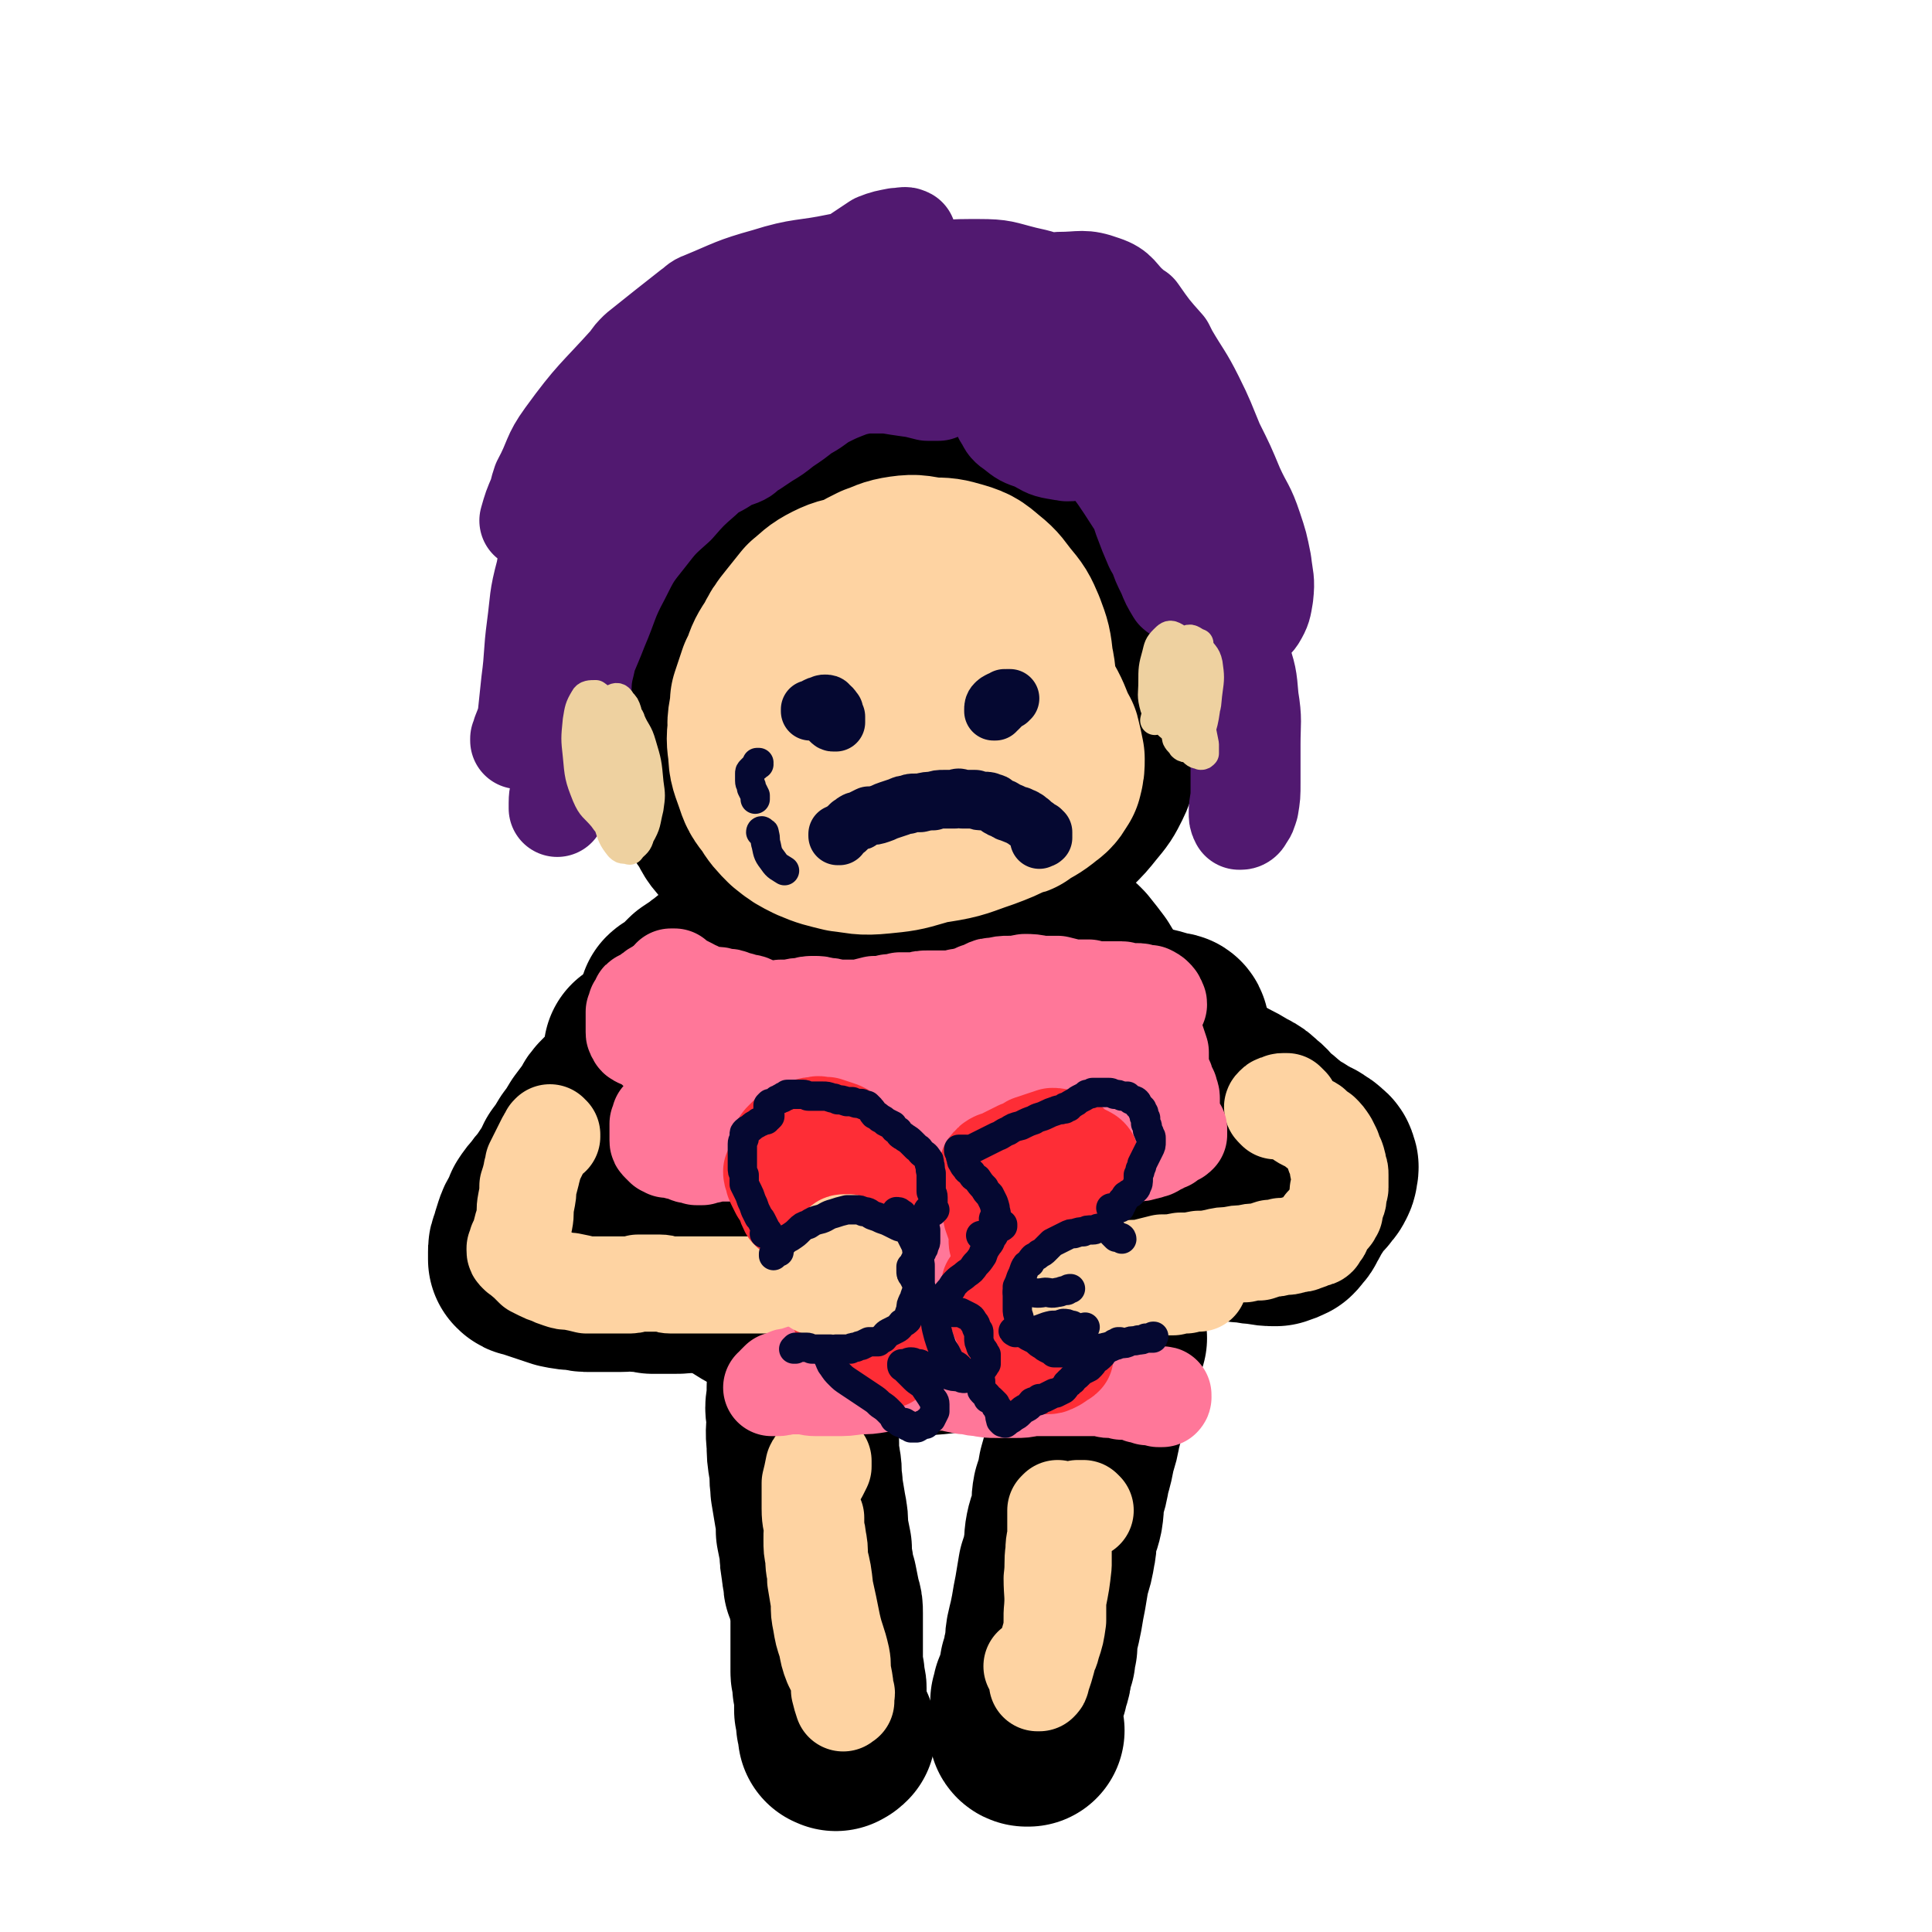
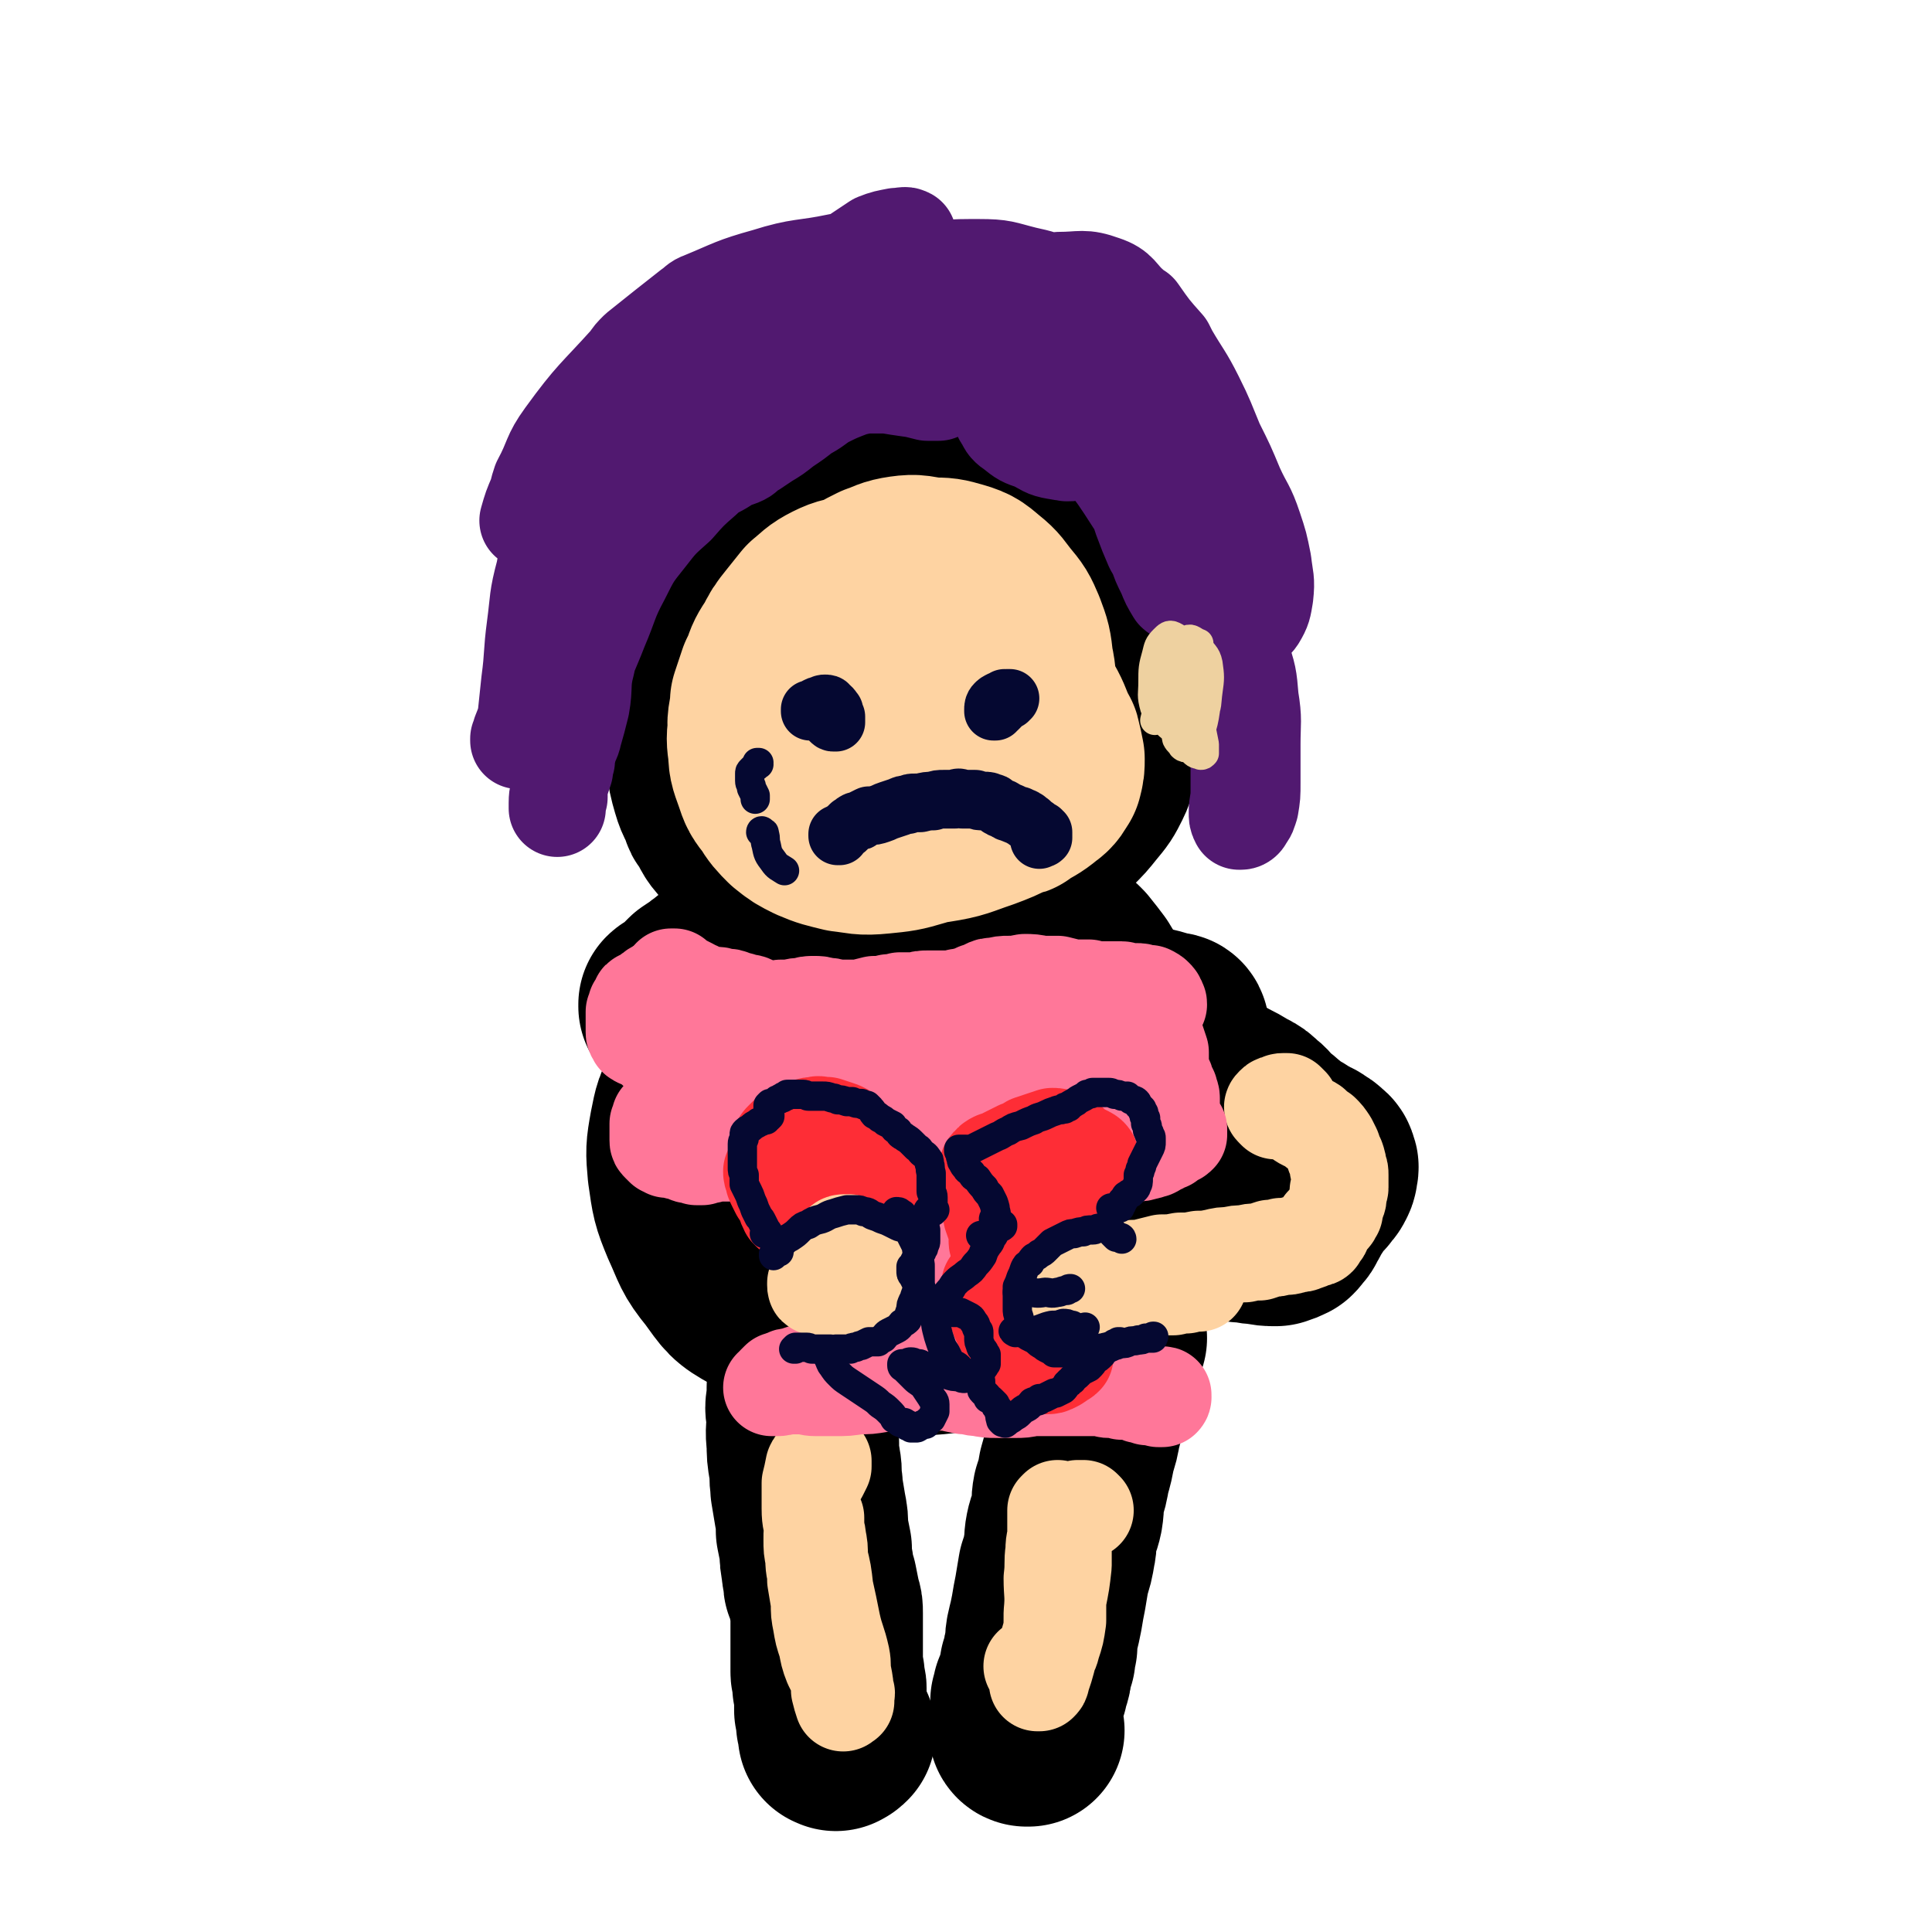
<svg xmlns="http://www.w3.org/2000/svg" viewBox="0 0 1054 1054" version="1.1">
  <g fill="none" stroke="rgb(0,0,0)" stroke-width="105" stroke-linecap="round" stroke-linejoin="round">
    <path d="M432,322c-1,0 -1,-1 -1,-1 0,0 0,0 0,0 0,0 -1,0 -2,0 0,0 0,0 0,1 0,0 0,0 0,0 -1,2 -1,2 -3,3 -2,3 -2,3 -5,5 -3,3 -3,3 -6,6 -3,2 -3,2 -6,4 -1,2 -1,2 -2,3 -1,2 -1,2 -2,4 -1,1 -1,1 -1,3 -2,2 -2,2 -3,5 -1,3 -2,3 -3,6 -2,3 -2,3 -3,7 -1,4 -1,4 -2,8 0,5 0,5 0,9 0,5 0,5 1,10 1,6 2,5 3,11 2,5 2,6 4,11 3,6 2,6 6,12 3,5 4,5 8,10 5,5 6,5 12,9 6,5 6,5 12,10 8,5 8,5 16,9 8,4 8,5 17,7 9,3 10,3 19,4 8,1 8,2 16,1 9,-1 9,-1 18,-3 7,-3 7,-4 14,-7 8,-4 8,-3 15,-7 8,-4 8,-3 15,-8 6,-4 6,-3 12,-8 5,-5 5,-5 9,-10 5,-6 5,-6 8,-12 3,-6 2,-7 4,-13 1,-7 1,-7 1,-14 1,-7 1,-7 0,-15 0,-8 0,-8 -2,-16 -1,-8 -1,-8 -4,-16 -4,-7 -4,-7 -8,-14 -5,-7 -5,-7 -10,-13 -6,-7 -5,-7 -11,-12 -6,-6 -6,-6 -13,-10 -7,-4 -7,-4 -15,-7 -9,-3 -9,-4 -18,-6 -7,-2 -7,-1 -15,-1 -1,-1 -1,-1 -2,-1 -8,0 -8,0 -15,0 -8,1 -8,1 -16,3 -1,0 -1,0 -2,1 -6,2 -7,2 -12,4 -8,3 -8,3 -16,7 -6,3 -6,3 -11,7 -6,4 -6,4 -11,9 -5,4 -5,4 -9,9 -5,6 -5,6 -9,13 -5,8 -5,8 -9,17 -4,9 -3,9 -6,19 -3,10 -3,11 -5,22 -1,8 -1,8 -1,17 1,8 1,8 3,15 2,7 3,6 5,12 0,1 0,1 1,2 4,6 3,7 8,12 6,5 6,5 12,10 7,5 7,5 15,10 7,3 7,4 15,7 8,3 8,3 17,4 9,1 10,2 19,1 10,0 10,0 20,-3 10,-3 10,-4 19,-9 9,-4 9,-4 17,-9 10,-5 10,-5 21,-11 7,-4 7,-4 14,-8 6,-4 6,-4 11,-8 5,-5 5,-5 9,-10 4,-5 4,-5 7,-11 2,-6 2,-7 4,-14 1,-8 1,-8 1,-16 1,-9 1,-9 1,-18 -1,-7 -1,-7 -2,-14 -1,-6 -1,-7 -4,-12 -4,-7 -4,-7 -10,-13 -6,-8 -6,-7 -13,-14 -7,-7 -6,-8 -14,-14 -7,-5 -7,-5 -15,-9 -7,-3 -8,-3 -15,-4 -10,-1 -10,-1 -19,0 -10,0 -10,1 -19,2 -8,2 -8,1 -16,3 -8,1 -8,1 -15,2 -6,2 -7,1 -13,4 -7,2 -7,3 -13,7 -7,4 -7,4 -12,9 -6,6 -7,6 -11,12 -5,6 -5,6 -8,13 -4,8 -4,8 -6,17 -3,10 -3,10 -4,20 -1,9 -1,9 -1,19 0,9 -1,9 1,17 1,10 2,10 6,19 4,9 4,10 10,17 7,8 7,8 16,14 8,6 9,5 18,10 1,1 1,1 3,2 9,1 10,2 19,2 14,0 15,1 29,-3 14,-4 13,-5 26,-12 11,-5 11,-5 21,-11 2,-1 2,-1 4,-3 10,-6 10,-5 19,-13 7,-5 7,-6 13,-12 1,-1 1,-1 2,-3 5,-8 6,-7 9,-16 3,-8 4,-9 3,-18 0,-10 0,-10 -4,-19 -3,-8 -5,-7 -10,-13 -1,-2 -1,-2 -2,-3 -9,-6 -9,-6 -18,-12 -9,-6 -9,-6 -19,-11 -10,-4 -10,-5 -20,-6 -10,-2 -11,-2 -20,0 -9,3 -10,4 -17,11 -8,7 -8,7 -13,16 -6,10 -7,10 -10,20 -3,12 -3,12 -3,24 0,11 0,12 4,21 3,8 3,9 9,15 6,5 7,5 15,6 9,2 10,3 20,1 10,-2 11,-3 20,-9 9,-6 9,-7 15,-16 5,-6 5,-6 7,-14 2,-4 3,-6 1,-10 -1,-3 -3,-4 -7,-5 -5,-1 -6,-1 -12,1 -9,3 -9,4 -18,9 -8,5 -8,6 -16,11 -8,5 -8,5 -17,8 -5,2 -6,2 -11,2 -2,0 -4,0 -4,-2 -1,-3 0,-4 2,-8 3,-7 3,-7 9,-13 7,-8 7,-8 16,-13 7,-5 8,-4 16,-8 1,0 2,-1 3,0 10,2 12,-1 19,4 9,6 9,8 13,17 4,7 5,8 3,15 -1,6 -3,7 -9,10 -7,4 -8,3 -17,3 -9,1 -9,1 -18,-1 -7,-2 -7,-2 -14,-6 -4,-3 -5,-4 -8,-8 -3,-5 -4,-6 -3,-10 0,-4 2,-4 5,-7 0,-1 0,-1 1,-1 6,2 6,1 12,4 3,1 3,1 6,3 " />
    <path d="M474,558c0,0 -1,-1 -1,-1 -4,-2 -4,-1 -8,-3 -6,-2 -6,-3 -12,-4 -5,-2 -5,-3 -11,-3 -6,-1 -6,-2 -12,-1 -6,1 -6,1 -11,4 -5,3 -6,3 -10,7 -5,7 -5,7 -9,15 -4,8 -3,9 -5,18 -2,10 -3,10 -2,20 2,11 3,11 7,21 4,10 4,10 11,19 6,8 7,7 16,14 8,7 8,8 18,12 11,5 11,4 23,7 13,3 13,4 27,5 13,2 13,2 27,1 12,-1 12,-2 23,-6 11,-4 11,-5 20,-12 9,-6 9,-7 16,-15 6,-7 6,-7 11,-15 4,-8 3,-8 5,-16 2,-9 2,-9 3,-18 0,-10 1,-10 0,-19 -1,-9 -1,-10 -4,-18 -2,-8 -2,-8 -7,-14 -5,-6 -6,-6 -13,-10 -8,-5 -8,-5 -17,-8 -10,-4 -10,-5 -20,-7 -12,-3 -12,-2 -23,-3 -14,-1 -14,-1 -27,0 -13,2 -13,4 -26,7 -2,0 -2,0 -4,1 -9,5 -10,4 -19,9 -9,6 -9,6 -16,14 -6,7 -6,7 -11,15 -1,1 -1,1 -1,3 -3,11 -4,11 -6,23 -2,12 -2,13 -1,26 1,12 2,13 6,25 4,11 4,11 10,22 6,9 6,10 13,18 8,8 8,8 18,13 11,6 11,6 23,9 13,3 14,3 28,3 15,0 15,1 29,-2 13,-3 13,-3 25,-9 12,-7 12,-7 22,-17 9,-9 9,-9 17,-21 6,-10 7,-10 10,-22 3,-9 4,-10 2,-20 -1,-9 -2,-10 -7,-19 -5,-10 -6,-9 -13,-18 -9,-11 -9,-11 -18,-20 -10,-9 -10,-10 -20,-17 -10,-7 -10,-8 -21,-13 -11,-4 -11,-4 -23,-6 -11,-1 -11,-2 -22,-1 -12,2 -12,3 -23,8 -12,5 -12,6 -22,13 -11,7 -12,7 -21,15 -9,8 -10,8 -16,18 -5,9 -6,9 -7,19 -2,11 -2,12 0,23 2,12 3,12 6,24 4,11 4,11 9,22 6,11 5,11 13,20 6,9 7,9 16,15 10,7 10,7 21,11 13,4 14,3 27,5 14,1 15,2 28,0 14,-2 15,-1 27,-7 13,-5 14,-6 25,-15 12,-9 12,-9 21,-21 9,-12 9,-12 14,-26 4,-11 4,-12 5,-25 0,-11 0,-12 -3,-22 -2,-9 -3,-9 -9,-17 -5,-8 -6,-8 -13,-15 -8,-8 -8,-8 -17,-14 -10,-8 -10,-8 -21,-14 -12,-6 -12,-7 -25,-11 -13,-4 -14,-2 -27,-3 -3,-1 -3,-1 -5,0 -12,2 -12,2 -24,5 -2,0 -2,0 -4,1 -11,4 -11,3 -22,8 -11,6 -11,5 -22,12 -10,8 -9,9 -19,17 -2,2 -1,2 -3,3 -6,8 -7,8 -12,17 -5,8 -5,9 -7,19 -2,11 -2,12 -1,23 2,14 2,15 7,27 6,13 5,14 14,25 8,11 8,12 19,18 13,7 14,6 28,9 16,3 16,3 33,3 17,1 18,1 35,-2 16,-3 16,-4 31,-10 12,-5 12,-6 24,-13 2,-1 2,-1 5,-2 12,-10 14,-8 24,-20 9,-10 10,-11 14,-23 5,-11 4,-12 4,-24 -1,-11 -1,-12 -5,-21 -4,-10 -5,-10 -12,-18 -8,-9 -8,-9 -18,-16 -9,-7 -9,-7 -20,-12 -11,-6 -12,-6 -24,-8 -12,-3 -12,-3 -25,-2 -13,0 -13,1 -26,5 -13,4 -14,3 -26,10 -11,5 -11,6 -21,13 -8,7 -9,6 -16,15 -6,7 -6,7 -9,17 -4,9 -3,10 -3,21 0,12 0,13 4,25 4,15 4,15 11,28 6,12 7,12 16,22 10,9 10,10 22,16 13,6 14,6 28,7 16,2 17,2 33,0 16,-3 16,-3 32,-9 15,-6 15,-6 29,-15 13,-9 13,-9 23,-21 10,-11 10,-12 16,-25 6,-11 6,-12 7,-25 1,-12 1,-13 -2,-24 -3,-11 -5,-11 -12,-20 -7,-9 -8,-9 -16,-17 -1,-2 -1,-2 -3,-3 -8,-6 -8,-6 -17,-13 -2,-1 -2,-1 -4,-2 -10,-6 -10,-6 -20,-11 -2,-1 -2,-1 -4,-2 -10,-4 -10,-6 -20,-8 -13,-3 -14,-2 -27,-2 -3,-1 -3,-1 -5,0 -13,3 -13,2 -26,7 -12,5 -13,5 -23,12 -10,7 -10,7 -18,16 -7,8 -5,9 -11,18 -1,2 -1,2 -1,4 -3,14 -5,14 -4,27 0,17 1,18 6,33 4,15 5,15 13,28 6,10 7,11 16,18 10,7 11,7 23,10 14,3 15,4 28,2 13,-1 14,-1 25,-7 11,-6 11,-7 20,-16 8,-8 9,-8 14,-19 4,-8 4,-9 5,-18 1,-7 1,-8 -2,-13 -4,-8 -5,-9 -13,-14 -8,-5 -9,-5 -18,-8 -10,-2 -10,-2 -21,-2 -9,-1 -9,-2 -18,0 -9,1 -9,1 -16,6 -7,3 -7,4 -11,9 -3,5 -3,6 -3,12 -1,5 -1,6 2,11 3,5 4,5 9,7 7,3 8,3 15,3 9,0 10,1 18,-3 7,-3 8,-4 13,-11 5,-7 5,-8 7,-16 2,-7 2,-7 1,-14 -1,-5 -2,-6 -6,-8 -3,-3 -5,-3 -9,-2 -6,2 -6,3 -10,7 -4,6 -3,6 -6,13 -2,7 -2,7 -3,13 0,5 -1,5 0,10 0,4 0,4 2,7 0,1 0,2 1,1 1,0 1,-1 2,-2 2,-4 2,-4 4,-9 3,-7 3,-7 6,-13 3,-7 3,-7 5,-14 2,-4 2,-4 4,-7 0,-1 1,-2 2,-2 0,0 0,1 0,3 0,0 0,0 0,0 -1,4 -1,4 -2,8 -1,6 -1,6 -1,12 0,6 1,6 0,13 -1,7 -2,6 -4,13 -2,7 -3,7 -4,15 -2,8 -1,8 -1,16 -1,5 0,5 0,11 " />
    <path d="M440,763c-1,-1 -1,-1 -1,-1 -1,-1 0,-1 0,-2 0,-1 0,-1 0,-1 0,-1 0,-1 -1,-1 0,0 0,0 0,0 0,0 0,0 0,-1 0,0 0,0 0,0 0,0 0,0 0,0 0,0 0,1 0,1 0,3 0,3 0,5 -1,5 -1,5 0,10 0,7 -1,7 0,14 0,6 0,6 1,12 1,5 0,6 1,11 0,1 0,1 0,2 1,6 1,6 2,12 1,5 1,5 1,11 1,5 1,5 2,10 0,5 0,5 1,10 0,4 1,4 1,8 0,1 0,1 1,1 1,5 1,5 2,10 1,3 1,3 1,6 0,3 0,3 0,6 0,2 0,2 0,5 0,4 0,4 0,8 0,3 0,3 0,6 0,2 0,2 0,4 0,2 0,2 0,3 0,1 0,1 1,2 0,2 0,2 0,3 0,1 0,1 0,3 1,0 1,0 1,1 0,1 0,1 0,2 0,1 0,1 0,2 0,2 0,2 0,4 0,2 0,2 0,4 1,1 1,1 1,3 0,1 0,2 0,3 0,2 0,2 1,3 0,2 0,2 0,3 0,0 0,0 0,1 0,0 0,0 1,0 0,0 0,0 0,0 0,0 0,1 0,0 1,0 1,0 2,-1 " />
    <path d="M606,730c-1,0 -1,-1 -1,-1 -1,0 -1,1 -2,1 -1,2 -2,2 -3,4 -1,3 -1,3 -1,6 -1,4 -1,4 -2,9 0,4 0,4 -1,9 -1,4 -1,4 -1,9 -2,5 -1,5 -3,11 -1,6 -1,6 -3,12 -1,6 -1,6 -3,13 -1,6 -1,6 -3,12 -1,5 0,5 -1,11 -1,5 -2,5 -3,10 -1,5 0,5 -1,9 -1,6 -1,6 -3,12 -1,6 -1,6 -2,12 -1,5 -1,5 -2,11 -1,5 -1,5 -2,9 -1,4 -1,5 -1,9 -1,3 -1,3 -1,6 -1,3 -1,3 -2,6 0,3 0,3 -1,6 -1,2 -1,2 -1,4 -1,2 -1,2 -2,4 0,2 0,2 -1,4 0,1 0,1 0,3 0,1 0,1 0,2 0,2 0,2 0,3 0,1 0,1 0,2 0,1 0,1 0,2 0,0 0,0 0,1 0,1 0,1 0,1 0,1 0,1 0,1 0,1 0,1 0,1 0,0 0,0 0,0 0,0 -1,0 -1,-1 0,0 1,1 1,1 1,0 1,0 1,0 0,0 0,0 0,0 " />
-     <path d="M350,575c0,-1 -1,-1 -1,-1 0,0 0,0 1,0 0,0 -1,0 -1,0 1,1 1,1 1,2 1,2 1,2 1,3 -1,3 0,3 -2,6 -2,3 -2,3 -4,6 -3,3 -3,3 -5,6 -3,3 -3,3 -6,6 -3,3 -3,3 -5,7 -3,4 -3,4 -6,8 -3,5 -3,5 -6,9 -3,5 -3,5 -6,9 -2,4 -2,5 -5,9 -2,3 -2,3 -4,6 -2,2 -2,2 -4,5 -2,2 -2,2 -4,5 -1,3 -1,3 -2,5 -2,3 -2,3 -3,6 -1,3 -1,3 -2,7 -1,2 -1,2 -1,4 0,1 0,1 0,2 0,1 0,1 0,2 1,1 1,1 2,1 3,1 3,1 6,2 3,1 3,1 6,2 3,1 3,1 6,2 5,1 5,1 9,1 4,1 4,1 7,1 4,0 4,0 8,0 4,0 4,0 8,0 5,0 5,-1 10,0 4,0 4,0 8,1 0,0 0,0 1,0 5,0 5,0 10,0 5,0 5,0 9,-1 5,-1 5,-2 10,-3 6,-2 6,-2 11,-3 5,-1 5,-1 9,-2 5,-1 5,-1 9,-1 1,0 1,0 2,0 5,-1 5,-1 10,-1 6,-1 6,-1 11,-2 4,-1 4,-1 8,-2 3,0 3,0 6,-1 2,0 2,0 4,0 1,0 1,0 3,-1 3,0 3,0 7,-1 " />
    <path d="M584,578c0,0 -1,-1 -1,-1 0,0 1,1 0,1 -3,0 -4,-1 -7,-1 -1,0 -1,0 -1,0 0,0 0,0 0,0 2,1 2,1 4,2 4,1 5,1 9,1 6,1 6,1 11,1 7,1 7,1 13,2 6,0 6,0 13,1 5,0 5,0 10,1 5,1 5,2 10,3 1,0 1,0 1,0 6,2 6,3 11,5 5,2 6,1 11,4 4,2 4,2 9,5 4,2 4,2 7,5 3,2 3,3 5,5 3,3 4,3 7,6 3,2 2,2 5,5 2,1 3,1 5,2 3,2 2,2 5,3 3,2 3,1 5,3 2,1 2,1 3,2 1,1 2,1 2,3 1,1 0,1 0,3 0,1 0,1 -1,3 -1,2 -2,2 -3,4 -2,2 -2,2 -4,4 -2,2 -2,2 -3,5 -2,2 -2,2 -3,5 -1,2 -1,2 -2,3 -1,2 0,2 -2,3 -1,2 -1,2 -2,3 -2,1 -2,1 -5,2 -4,0 -4,0 -9,-1 -5,0 -5,-1 -10,-1 -5,-1 -5,-1 -10,-2 -5,-1 -5,-1 -10,-1 -5,0 -5,0 -11,0 -5,0 -5,0 -11,1 -6,0 -6,1 -11,1 -6,1 -6,1 -11,2 -5,1 -5,1 -10,1 -4,1 -4,0 -8,1 -4,0 -4,0 -8,1 -4,0 -4,0 -7,1 -3,0 -3,1 -6,1 -2,0 -2,0 -4,0 0,0 0,0 -1,-1 " />
    <path d="M369,550c0,0 0,0 -1,-1 0,0 1,1 1,1 0,-1 -1,-1 -1,-2 1,-1 2,-1 4,-2 2,-2 2,-2 4,-4 2,-2 2,-2 4,-4 3,-2 3,-2 6,-4 2,-2 3,-2 5,-4 3,-2 3,-2 6,-4 2,-1 2,-1 4,-3 2,-1 2,-1 4,-1 1,-1 1,-1 2,-2 1,0 1,0 2,0 0,0 0,0 0,0 0,0 -1,-1 -1,-1 0,0 0,0 1,1 0,0 0,0 0,0 " />
    <path d="M640,562c0,0 0,-1 -1,-1 -1,0 -1,0 -1,0 -1,0 -1,0 -1,0 -3,-1 -3,-1 -6,-2 -4,-1 -4,-1 -9,-2 -4,-1 -4,0 -8,-2 -4,-1 -4,-1 -7,-3 -3,-2 -2,-2 -4,-5 -2,-3 -2,-3 -4,-7 -3,-4 -3,-4 -6,-9 -3,-4 -3,-4 -7,-9 -3,-3 -3,-3 -6,-5 -2,-2 -3,-2 -5,-3 -1,-1 -1,-1 -2,-1 -1,0 -1,0 -1,0 1,2 1,2 2,3 3,4 3,4 6,8 5,5 5,5 10,9 5,5 5,5 10,9 4,4 4,4 9,8 5,3 5,3 10,6 5,4 5,4 10,8 4,4 4,4 8,9 5,4 5,4 9,9 4,4 4,4 8,9 3,4 3,4 6,8 2,2 2,1 3,3 " />
  </g>
  <g fill="none" stroke="rgb(254,211,162)" stroke-width="105" stroke-linecap="round" stroke-linejoin="round">
    <path d="M450,339c0,0 -1,-1 -1,-1 -1,1 -1,1 -2,2 -4,4 -4,4 -8,8 -4,5 -3,5 -7,9 -1,2 -2,2 -3,4 0,1 0,1 0,2 -1,3 -1,3 -2,6 0,5 -1,5 0,10 0,6 -1,7 0,13 2,7 2,8 5,14 3,6 4,6 8,12 4,4 5,4 9,7 5,3 5,3 11,6 5,2 6,2 12,3 6,2 6,2 13,2 8,0 8,1 15,0 9,-2 9,-2 16,-5 8,-4 8,-4 14,-10 5,-5 5,-5 9,-11 4,-4 4,-4 7,-9 3,-4 3,-4 5,-9 2,-4 2,-4 3,-8 1,-5 1,-5 0,-10 0,-5 1,-6 -1,-11 -2,-6 -2,-6 -5,-11 -3,-5 -4,-5 -8,-10 -4,-4 -4,-4 -8,-8 -5,-2 -5,-2 -10,-4 -5,-2 -5,-2 -11,-3 -5,-1 -5,0 -11,-1 -5,0 -5,0 -10,-1 -5,0 -5,0 -9,0 -5,1 -5,2 -9,4 -4,1 -5,1 -8,4 -4,3 -4,3 -8,7 -4,4 -4,4 -7,9 -3,5 -4,5 -6,10 -2,5 -2,5 -3,11 -2,6 -2,6 -3,13 -1,7 -1,7 -1,13 -1,6 -1,6 0,12 2,5 2,5 4,11 2,5 2,5 5,9 4,5 4,6 9,9 5,4 6,3 12,6 7,2 8,2 15,3 7,1 8,1 15,0 9,0 9,-1 17,-3 9,-2 9,-2 17,-5 7,-3 7,-4 14,-8 1,0 1,0 2,-1 4,-3 5,-3 8,-7 4,-4 4,-4 6,-9 1,-4 1,-5 0,-9 -1,-6 -2,-5 -4,-11 -3,-7 -3,-7 -6,-14 -3,-7 -3,-7 -6,-13 -3,-8 -3,-8 -7,-15 -3,-5 -4,-5 -8,-10 -5,-5 -4,-5 -10,-9 -5,-4 -6,-4 -12,-6 -6,-3 -6,-3 -12,-4 -7,-1 -7,-2 -13,-2 -7,0 -7,0 -13,2 -7,2 -7,1 -13,4 -6,3 -6,4 -11,8 -4,5 -4,5 -8,10 -4,5 -4,5 -7,11 -4,6 -4,6 -6,12 -3,7 -3,7 -5,14 -1,8 -1,8 -2,15 -1,7 -1,7 0,14 0,6 1,7 3,13 2,6 2,6 6,11 3,5 4,6 8,10 5,4 5,4 11,7 7,3 8,3 16,5 9,1 9,2 19,1 10,-1 11,-1 21,-4 10,-4 10,-4 20,-9 8,-5 8,-5 15,-11 6,-5 7,-5 11,-12 4,-5 4,-5 6,-11 2,-6 2,-6 3,-13 1,-8 1,-8 1,-17 -1,-9 0,-9 -2,-18 -1,-9 -1,-9 -4,-17 -3,-7 -3,-7 -8,-13 -4,-5 -4,-6 -9,-10 -5,-4 -5,-5 -12,-7 -7,-2 -7,-2 -14,-2 -8,-1 -8,-2 -15,-1 -7,1 -7,2 -13,4 -8,4 -8,4 -15,9 -7,5 -7,5 -13,11 -7,6 -7,6 -13,12 -1,0 -1,0 -2,1 -4,5 -5,5 -8,10 -4,6 -4,6 -7,12 -2,6 -2,6 -4,12 0,1 0,1 0,2 -1,8 -2,8 -1,15 1,9 2,9 5,17 4,8 4,8 10,15 5,7 6,7 13,11 8,5 9,5 18,7 11,3 11,2 23,2 12,0 12,1 24,-1 13,-2 13,-3 25,-7 8,-3 8,-3 16,-7 2,0 2,0 3,-1 6,-4 6,-3 12,-8 3,-2 3,-3 5,-6 1,-4 1,-4 1,-8 -1,-5 -1,-5 -2,-9 0,-1 -1,-1 -1,-2 -4,-8 -3,-8 -7,-15 -4,-8 -4,-8 -10,-15 -5,-6 -5,-7 -11,-12 -5,-4 -5,-3 -11,-5 -6,-3 -6,-3 -12,-4 -7,-1 -7,-1 -13,0 -6,0 -7,1 -13,3 -5,3 -6,2 -10,6 -5,5 -4,6 -8,12 -1,1 0,1 0,3 " />
  </g>
  <g fill="none" stroke="rgb(254,211,162)" stroke-width="53" stroke-linecap="round" stroke-linejoin="round">
    <path d="M443,818c0,0 -1,0 -1,-1 0,0 0,0 0,-1 1,-4 0,-4 1,-7 1,-3 2,-3 4,-5 1,-2 1,-2 2,-4 0,-1 0,-2 0,-3 -1,0 -2,-1 -2,0 -2,1 -2,1 -3,3 -1,5 -1,5 -2,9 0,7 0,7 0,14 0,7 1,7 2,14 0,7 1,7 1,13 1,6 0,6 0,12 1,6 1,6 2,12 0,6 0,6 1,11 1,6 1,6 3,12 1,5 1,6 3,11 2,4 2,4 4,8 1,2 1,2 2,5 0,0 0,0 1,0 0,2 0,2 0,4 1,1 0,1 0,2 0,0 0,0 0,0 0,1 0,1 0,1 0,0 0,0 0,0 1,0 0,0 0,-1 0,-1 0,-1 0,-3 1,0 1,0 0,-1 0,-4 0,-4 -1,-9 -1,-5 0,-5 -1,-10 -2,-9 -3,-9 -5,-18 -2,-10 -2,-10 -4,-19 -1,-9 -1,-9 -3,-17 0,-6 0,-6 -1,-11 0,-3 -1,-3 -1,-6 0,-2 0,-2 0,-4 0,-1 0,-1 0,-1 0,1 -1,2 -1,3 -1,4 -1,4 -1,9 0,5 0,5 1,10 0,7 1,7 2,13 2,7 2,7 4,15 3,7 3,7 5,15 1,8 1,8 2,16 1,6 1,7 1,13 1,4 1,4 2,7 " />
    <path d="M592,824c0,0 0,0 -1,-1 0,0 0,0 -1,0 -1,0 -1,0 -2,0 -1,1 -2,1 -3,2 -2,1 -3,1 -5,3 -2,3 -2,4 -3,7 -1,5 -2,5 -2,11 -1,7 0,7 -1,15 0,9 1,9 0,19 0,8 0,8 -1,17 -1,6 -1,6 -3,13 -1,3 -1,3 -2,6 0,1 0,1 -1,2 0,0 -1,0 -1,0 0,-3 1,-3 1,-6 1,-5 1,-5 3,-10 2,-6 2,-6 4,-13 2,-8 2,-8 3,-16 2,-10 2,-10 3,-19 0,-9 0,-9 0,-18 0,-5 -1,-5 -2,-10 0,-2 0,-2 -1,-3 0,0 -1,1 -1,1 0,4 0,4 0,8 0,8 0,8 0,16 0,9 1,9 1,19 0,9 0,9 0,17 -1,7 -1,7 -3,13 -1,4 -1,4 -4,7 -3,3 -3,3 -7,5 " />
-     <path d="M301,620c0,0 0,-1 -1,-1 0,0 1,0 1,0 -1,0 -1,-1 -1,-1 -1,1 -1,1 -1,2 -1,1 -1,1 -2,3 -1,2 -1,2 -2,4 -1,2 -1,2 -2,4 -1,2 -1,2 -2,4 0,3 -1,3 -1,5 -1,4 -1,4 -2,7 0,4 0,4 -1,9 -1,5 0,5 -1,10 -1,3 -1,3 -2,7 -1,3 -1,3 -2,5 0,2 0,2 -1,3 0,1 0,1 0,1 0,1 0,1 1,2 1,1 1,1 2,1 1,2 2,2 3,3 2,2 2,2 4,4 2,1 2,1 4,2 2,1 2,1 5,2 2,1 2,1 5,2 3,1 3,1 6,1 5,1 5,1 9,2 4,0 4,0 9,0 3,0 3,0 7,0 3,0 3,0 6,0 3,0 3,0 6,-1 3,0 3,0 6,0 3,0 3,0 6,0 3,0 3,1 6,1 3,0 3,0 6,0 4,0 4,0 7,0 3,0 3,0 6,0 3,0 3,0 6,0 3,0 3,0 6,0 3,0 3,0 6,0 3,0 3,0 7,0 3,0 3,0 6,0 3,0 3,0 6,-1 2,0 2,0 3,0 2,0 2,0 3,0 2,0 2,0 4,0 1,0 1,0 3,-1 1,0 1,0 3,0 1,0 1,0 2,0 1,0 1,0 1,-1 2,0 2,0 4,0 3,-1 3,-1 5,-1 " />
    <path d="M696,606c0,0 -1,-1 -1,-1 -1,-1 -1,-1 0,-2 1,-1 1,-1 3,-1 1,-1 1,-1 2,-1 1,0 1,0 2,0 1,1 1,1 2,2 0,1 0,1 1,2 0,1 0,1 1,2 2,2 2,2 4,4 3,2 3,1 6,3 2,2 2,2 5,4 2,2 2,2 4,5 1,2 1,2 2,4 1,3 1,3 2,5 1,3 1,3 1,5 1,2 1,2 1,4 0,2 0,2 0,4 0,2 0,2 0,3 0,1 -1,1 -1,2 0,2 0,2 0,3 0,1 0,1 -1,3 0,1 0,1 -1,3 0,1 0,1 0,2 -1,0 -1,0 -1,1 0,1 0,1 -1,2 -1,1 -1,1 -2,2 -1,1 -1,1 -2,2 0,1 0,1 0,1 -1,1 0,2 -1,3 -1,1 -1,1 -2,3 -1,1 -1,0 -3,1 0,0 0,0 0,0 -2,1 -2,1 -5,2 -2,1 -2,0 -5,1 -3,1 -3,1 -7,1 -3,1 -3,1 -6,1 -3,1 -3,1 -6,2 0,0 0,0 -1,0 -3,0 -3,0 -7,1 -4,0 -4,0 -8,1 -4,0 -4,0 -8,1 -5,1 -5,1 -9,1 -5,1 -5,1 -10,1 -5,1 -5,1 -10,1 -4,1 -4,1 -8,2 -4,1 -4,1 -8,1 -3,1 -3,1 -7,2 -2,0 -2,0 -4,0 -2,0 -2,0 -4,0 -2,0 -2,0 -3,0 -2,0 -2,0 -4,0 -1,0 -1,-1 -3,0 -1,0 -1,0 -2,1 -1,0 -1,0 -3,0 -1,1 -1,1 -2,2 -1,0 -1,0 -2,1 -1,0 -1,0 -3,0 -1,1 -1,1 -2,1 -1,0 -1,0 -2,0 -1,0 -1,0 -1,-1 0,0 0,0 0,0 0,0 0,0 0,0 0,0 0,0 1,0 1,0 1,0 1,0 1,0 1,0 2,0 0,0 0,0 1,0 1,0 1,0 3,0 2,1 2,1 4,1 2,0 2,0 5,1 2,0 2,0 5,0 4,1 4,1 7,1 4,1 4,1 8,1 5,0 5,0 9,0 4,0 4,0 7,0 3,0 3,0 6,0 1,0 1,0 1,0 2,0 2,0 4,0 4,-1 4,-1 7,-1 4,-1 4,-1 7,-1 " />
  </g>
  <g fill="none" stroke="rgb(255,119,153)" stroke-width="53" stroke-linecap="round" stroke-linejoin="round">
    <path d="M364,540c0,0 0,-1 -1,-1 0,0 1,0 0,0 0,0 0,0 -1,-1 0,0 0,0 -1,0 0,0 0,0 0,0 -1,1 -1,1 -2,1 -2,1 -2,1 -3,2 -2,1 -1,1 -3,2 -1,1 -1,1 -3,2 -1,0 -1,0 -1,1 -1,1 -1,2 -2,3 0,0 0,0 0,0 0,2 0,2 -1,3 0,1 0,1 0,1 0,2 0,2 0,4 0,1 0,1 0,2 0,1 0,1 0,1 0,0 0,0 0,1 0,0 0,0 0,0 0,0 0,0 0,1 0,1 0,1 0,1 0,1 0,1 1,2 0,1 0,1 2,2 2,1 2,0 4,2 2,1 2,1 4,3 2,2 2,1 4,3 2,2 2,2 4,4 2,2 2,2 4,3 2,2 2,1 4,3 1,2 1,2 3,4 0,1 0,1 1,2 0,1 0,1 0,2 0,1 0,1 -1,2 -1,1 -1,1 -2,2 -2,2 -2,2 -4,3 -2,2 -2,2 -4,4 -1,2 -1,2 -3,4 -1,1 -1,1 -3,2 0,1 0,1 -1,3 0,1 0,1 0,1 0,1 0,1 0,2 0,1 0,1 0,3 0,1 0,1 0,3 0,1 0,1 1,2 1,1 1,1 2,2 1,0 1,0 2,1 1,0 1,0 3,0 2,1 2,1 4,1 1,0 1,1 3,1 1,0 1,1 2,1 2,0 2,0 4,1 1,0 1,0 3,0 2,-1 2,-1 4,-1 1,-1 1,-1 3,-1 2,0 2,0 4,0 2,0 2,0 4,0 3,-1 3,0 5,0 3,0 3,0 5,0 3,-1 3,-1 6,-1 3,0 3,1 6,1 0,0 0,0 1,0 3,0 3,0 6,1 2,0 2,0 5,1 2,1 2,1 4,1 0,1 0,0 1,1 2,0 2,0 4,1 3,0 3,0 7,1 2,0 2,0 4,1 3,0 3,0 5,1 2,0 2,0 4,0 0,0 0,0 0,0 3,0 3,0 5,0 3,0 3,0 5,1 3,0 3,0 5,0 3,1 3,1 5,2 2,0 2,0 4,1 1,0 1,0 3,1 1,0 1,0 2,1 1,0 1,0 3,1 1,0 1,0 2,1 2,0 2,1 3,1 2,1 2,1 3,2 1,1 1,1 3,1 1,1 1,1 1,2 1,1 1,1 1,2 1,1 1,1 1,2 0,2 0,2 0,3 0,3 0,3 -1,5 0,3 0,3 -1,6 0,3 0,3 0,6 -1,3 0,3 0,6 0,2 0,2 0,5 0,2 0,2 0,5 0,1 0,1 1,2 0,2 0,2 0,3 0,1 0,1 0,2 0,2 0,2 0,3 0,1 0,1 0,3 0,1 0,1 0,2 1,1 1,1 1,3 0,1 0,1 0,3 1,2 0,2 0,4 0,2 0,2 0,4 0,2 0,2 0,4 0,1 0,1 0,2 0,1 0,1 0,3 -1,1 0,1 -1,3 0,1 0,1 -1,2 0,2 -1,2 -2,3 -1,1 -1,1 -2,2 -1,1 -1,1 -2,1 -2,1 -2,1 -3,2 0,0 0,0 -1,1 -1,0 -1,0 -2,0 0,1 0,1 -1,1 -1,0 -1,0 -3,1 -1,0 -1,0 -3,1 0,0 0,0 0,0 -2,1 -2,1 -4,1 -3,1 -3,1 -5,1 -4,1 -4,1 -7,1 -4,0 -4,0 -9,0 -4,0 -4,0 -8,0 -4,0 -4,0 -8,0 -3,0 -3,0 -7,0 -3,1 -3,1 -6,2 -2,0 -2,0 -4,1 -1,1 -1,1 -3,1 -1,1 -1,1 -2,2 -1,1 -1,1 -1,2 -1,0 -1,0 -1,0 0,0 0,0 0,0 1,0 1,0 2,0 3,0 3,0 5,-1 4,0 4,0 8,0 5,0 5,1 9,1 5,0 5,0 10,0 7,0 7,0 13,-1 6,0 6,0 12,-1 8,-1 8,-1 15,-1 6,-1 6,-1 12,0 5,0 5,0 10,0 4,1 4,1 9,2 4,0 4,1 8,1 5,1 5,1 10,1 5,0 5,0 10,0 4,0 4,0 9,-1 3,0 3,0 7,0 4,0 4,0 7,0 3,0 3,0 6,0 4,0 4,0 7,0 4,0 4,0 7,0 2,0 2,0 5,0 2,1 2,1 3,1 2,0 2,0 3,0 1,0 1,0 2,0 1,0 1,0 2,1 3,0 3,0 6,0 1,1 1,1 2,1 2,1 2,1 3,1 1,0 1,0 3,1 0,0 0,0 0,0 2,0 2,0 4,0 0,0 0,0 0,0 1,0 1,0 2,-1 1,0 1,0 2,0 0,0 0,0 0,0 0,0 0,0 0,0 1,1 0,0 0,0 0,0 0,0 0,0 1,0 0,0 0,1 0,0 0,0 0,0 0,0 0,0 0,0 0,0 0,0 0,0 0,0 1,0 0,1 0,0 0,-1 0,0 0,0 0,0 0,0 0,0 0,0 0,0 -1,0 -1,0 -1,0 0,0 0,0 0,0 0,0 0,0 -1,0 0,-1 0,-1 0,-1 0,0 0,0 0,0 0,0 0,0 0,-1 0,0 0,0 -1,0 0,0 0,0 0,0 0,0 0,0 -1,0 0,0 0,0 -1,0 0,0 0,1 -1,0 -1,0 -1,0 -1,-1 " />
    <path d="M544,743c0,0 -1,-1 -1,-1 -1,-1 -2,0 -3,-1 0,0 0,0 -1,-1 0,0 0,0 -1,0 -2,-2 -2,-2 -4,-4 -3,-3 -3,-3 -5,-7 -3,-3 -3,-3 -4,-7 -2,-4 -1,-4 -3,-7 -1,-3 -1,-3 -2,-6 0,-2 -1,-2 -1,-5 0,-2 0,-2 1,-4 1,-3 1,-3 2,-6 1,-3 1,-3 2,-6 0,-4 0,-4 1,-8 0,-2 0,-2 0,-5 0,-2 1,-2 1,-4 0,-1 0,-1 0,-3 0,-1 0,-1 0,-3 1,-1 1,-1 1,-2 1,-2 1,-2 1,-3 0,0 1,0 1,-1 0,-1 0,-1 0,-3 0,-1 0,-1 1,-2 0,0 0,-1 0,-1 1,-1 1,-1 2,-1 2,-1 2,-1 4,-2 2,-1 2,-1 4,-2 2,-1 2,-1 5,-3 3,-1 3,-1 6,-3 3,-2 3,-2 6,-3 2,-1 2,-1 5,-2 4,-1 4,0 9,-1 4,0 4,0 8,0 5,-1 5,0 9,-1 4,-1 4,-1 8,-2 3,-1 3,-1 6,-1 3,-1 3,-1 6,-2 3,0 3,0 6,0 2,-1 2,-1 5,-1 3,0 3,0 6,-1 2,0 2,-1 4,-1 2,-1 2,-1 3,-2 1,0 1,0 2,-1 1,-1 1,-1 3,-1 1,-1 1,-1 2,-2 1,0 1,0 2,-1 1,0 1,0 2,-1 0,0 0,0 0,-1 0,-1 0,-1 0,-2 -1,-1 -1,-1 -2,-2 0,-1 0,-1 -1,-3 0,-1 0,-1 -1,-3 0,-3 0,-3 0,-5 0,-2 0,-2 0,-4 0,-2 -1,-2 -1,-4 -1,-2 -1,-2 -2,-4 0,-1 0,-1 -1,-3 -1,-2 -1,-2 -1,-3 -1,-3 -1,-3 -1,-5 0,-3 0,-3 0,-6 -1,-3 -1,-3 -2,-6 -1,-3 -1,-3 -2,-5 0,-1 -1,-1 -1,-3 -1,-1 -1,-1 -1,-2 0,-1 0,-1 0,-2 0,-1 0,-1 1,-1 0,0 0,0 0,0 0,-1 0,-1 0,-1 1,-1 1,-1 1,-1 1,-1 1,-1 1,-1 0,-1 1,-1 1,-2 0,-1 0,-1 1,-2 0,-1 0,-1 -1,-2 0,-1 0,-1 -1,-2 -1,-1 -1,-1 -3,-2 -1,0 -1,0 -3,0 -2,-1 -2,-1 -4,-1 -2,0 -2,0 -5,0 -2,0 -2,-1 -3,-1 -3,0 -3,0 -6,0 -2,0 -2,0 -5,0 -4,0 -4,0 -7,-1 -4,0 -4,0 -9,0 -4,-1 -4,-1 -8,-2 -5,0 -5,0 -9,0 -5,-1 -5,-1 -9,-1 -5,1 -5,1 -9,1 -3,0 -3,0 -7,1 -3,0 -3,0 -5,1 -2,1 -2,1 -5,2 -2,1 -2,1 -4,2 -3,0 -3,1 -6,1 -4,1 -4,1 -8,1 -4,0 -4,0 -8,0 -4,0 -4,0 -7,1 -4,0 -4,0 -9,0 -3,1 -3,1 -6,1 -4,1 -4,1 -8,1 -4,1 -4,1 -8,2 -4,0 -4,0 -7,0 -3,0 -3,0 -6,0 -3,-1 -3,-1 -6,-1 -3,-1 -3,-1 -6,-1 -3,0 -3,0 -6,1 -3,0 -3,0 -7,1 -2,0 -2,0 -5,0 -4,1 -4,1 -7,1 -3,-1 -3,-1 -6,-2 -3,-1 -3,-2 -6,-2 -3,-1 -3,-1 -7,-2 -2,-1 -2,-1 -5,-1 -3,-1 -3,-1 -5,-1 0,0 0,0 -1,0 -2,0 -2,0 -4,-1 -3,0 -3,-1 -5,-2 -2,0 -2,0 -3,-1 -2,-1 -2,-1 -4,-2 -1,0 -1,0 -2,-1 0,0 0,-1 -1,-1 -1,-1 -1,0 -2,-1 -1,0 -1,-1 -1,-1 -1,0 0,0 -1,0 0,0 0,0 0,0 1,0 1,0 2,0 1,1 1,1 2,2 2,1 2,1 4,2 4,2 4,2 7,4 5,3 5,3 9,5 6,3 6,3 11,6 7,4 7,4 13,8 7,4 7,3 14,7 7,4 6,5 13,8 6,3 6,3 13,4 10,2 10,2 20,4 8,1 8,1 16,2 10,0 10,0 19,0 11,0 11,0 23,0 11,-1 11,-2 23,-2 10,-1 10,0 20,0 7,1 7,1 13,1 2,1 3,1 3,1 1,0 -1,0 -2,0 -4,1 -4,2 -9,2 -8,1 -8,2 -17,2 -12,1 -12,0 -24,0 -15,0 -15,0 -29,0 -14,0 -14,0 -29,1 -13,0 -13,0 -26,0 -11,0 -11,0 -21,0 -10,0 -10,0 -20,0 -6,0 -6,-1 -12,0 -2,0 -2,0 -5,1 -1,0 -2,0 -1,1 0,1 1,1 3,1 6,2 6,3 12,4 11,2 11,2 23,3 15,1 15,2 30,2 18,1 18,0 37,0 19,-1 19,-1 38,-3 15,-1 15,-2 31,-4 9,-2 9,-2 18,-4 1,0 1,0 2,-1 3,-1 3,-1 5,-2 0,0 1,0 1,0 -1,0 -1,0 -1,0 -1,0 -1,0 -2,1 -6,2 -5,2 -11,4 -8,3 -8,4 -16,6 -2,1 -2,0 -4,1 -11,2 -11,3 -22,5 -17,4 -17,5 -33,8 -12,3 -12,2 -23,4 -7,2 -7,2 -14,3 -2,0 -2,0 -4,1 -1,0 -1,0 -1,0 0,0 -1,1 -1,1 4,0 5,0 9,0 11,0 11,-1 22,-1 15,0 15,1 30,0 16,0 16,0 33,-1 15,-1 15,-1 30,-3 9,-1 9,0 18,-2 2,0 4,-1 3,-2 -1,-1 -3,-1 -7,0 -8,0 -8,0 -16,2 -11,2 -11,2 -23,5 -10,2 -10,2 -20,5 -7,1 -7,1 -14,3 -4,1 -4,1 -7,1 -1,0 -2,1 -2,0 0,0 1,-1 2,-2 3,-2 3,-3 7,-4 3,-2 3,-2 7,-2 3,-1 3,0 5,0 " />
  </g>
  <g fill="none" stroke="rgb(254,45,54)" stroke-width="53" stroke-linecap="round" stroke-linejoin="round">
    <path d="M540,639c0,0 0,-1 -1,-1 0,-1 0,-1 0,-1 0,-1 0,-1 1,-1 1,-2 1,-2 3,-3 3,-1 3,-1 5,-2 4,-2 4,-2 8,-4 3,-1 3,-1 6,-3 3,-1 3,-1 6,-2 3,-1 3,-1 6,-2 2,0 2,0 5,1 2,1 2,1 5,3 2,2 2,2 5,4 2,1 2,1 4,2 2,1 2,2 2,3 1,1 1,1 0,3 0,1 -1,1 -2,2 -1,1 -2,1 -3,3 -2,2 -2,2 -4,4 -2,2 -2,2 -4,3 -1,2 -2,1 -3,3 -1,0 -1,1 -2,1 0,1 0,1 -1,1 0,0 0,0 0,0 -1,0 -1,0 -1,0 0,0 0,0 0,0 0,0 0,0 0,0 0,0 1,0 1,-1 1,-1 1,-1 1,-2 1,-2 2,-2 2,-4 2,-2 2,-2 3,-5 0,-2 1,-2 1,-4 0,-1 0,-1 0,-3 0,-1 0,-1 0,-1 -1,-1 -1,-1 -2,-1 -1,-1 -1,-1 -3,-1 -2,0 -2,0 -4,1 -3,0 -3,0 -5,1 -3,1 -3,2 -6,3 -4,1 -4,1 -7,2 -3,2 -3,2 -6,3 -2,1 -2,1 -4,3 -2,2 -2,2 -3,4 -1,2 -1,2 -2,4 0,3 0,3 0,6 0,2 0,2 0,5 1,3 1,3 2,5 1,3 1,3 1,5 0,2 0,2 0,4 0,0 0,0 0,0 0,2 1,2 1,3 0,2 0,2 0,3 1,1 1,1 1,1 0,1 0,1 1,2 0,0 0,0 0,0 0,1 0,1 1,3 0,0 0,0 0,1 0,2 0,2 0,3 0,0 0,0 -1,1 0,0 0,0 -1,1 0,0 0,0 -1,0 0,0 0,0 0,0 0,0 0,0 -1,1 " />
    <path d="M541,703c0,0 0,0 -1,-1 0,0 0,0 0,0 0,-1 0,-1 0,-1 1,-1 1,-1 2,0 0,0 0,0 0,0 0,2 0,2 0,3 0,4 0,4 0,7 1,3 1,3 2,5 1,3 1,3 2,5 1,2 1,2 2,4 2,2 2,2 3,5 0,2 0,2 1,4 0,1 0,1 0,3 0,1 0,1 0,2 0,1 0,1 1,2 0,1 0,1 1,1 1,0 1,1 1,1 1,0 1,0 1,0 1,0 1,0 2,0 1,0 1,0 2,1 1,0 1,0 2,0 2,0 2,0 5,1 2,0 2,0 4,0 2,0 2,0 4,-1 2,-1 2,-1 4,-3 1,0 1,0 2,-1 0,0 0,0 0,0 0,0 0,0 0,0 -1,1 -1,1 -2,1 0,1 -1,0 -1,0 -1,0 -1,0 -2,0 0,0 0,-1 0,-1 0,0 0,0 0,0 " />
    <path d="M449,650c0,0 0,0 -1,-1 0,0 0,1 0,1 0,0 0,0 -1,0 0,0 1,0 1,0 0,0 0,0 0,1 0,0 0,0 0,0 0,0 0,0 0,0 1,0 1,0 1,0 0,-1 0,-1 0,-2 0,-1 1,-1 0,-2 -1,-1 -1,-1 -2,-2 -2,-1 -2,-1 -3,-1 -2,-1 -2,-1 -4,-1 -2,-1 -2,0 -4,-1 -2,0 -2,0 -4,-1 -1,0 -2,0 -3,-1 -1,0 -1,0 -2,-1 0,-1 0,-1 0,-1 0,-1 0,-1 0,-1 -1,-1 -1,-1 -1,-2 0,-1 0,-1 0,-2 -1,-1 0,-1 -1,-2 0,-2 0,-2 0,-3 0,-2 0,-2 0,-3 1,-2 1,-2 2,-3 2,-2 2,-2 3,-3 2,-1 3,-1 5,-2 3,-1 3,-2 5,-2 2,-1 3,-1 5,-1 2,-1 2,0 4,0 1,0 1,0 2,0 3,1 3,1 6,2 3,1 3,1 5,3 2,2 3,2 4,4 2,1 1,1 3,3 1,1 1,1 2,2 2,2 2,2 3,3 2,2 2,2 3,5 1,2 1,2 2,5 1,2 1,2 2,5 1,2 0,2 1,4 0,1 0,1 0,2 1,2 1,2 1,3 0,1 1,1 1,2 0,1 0,1 1,2 0,0 0,0 0,0 0,0 0,0 0,0 0,0 0,0 0,0 -1,-1 0,-1 -1,-1 0,-2 0,-2 -1,-3 -2,-2 -2,-2 -4,-5 -3,-2 -3,-2 -5,-5 -3,-3 -3,-3 -6,-6 -2,-2 -2,-2 -5,-4 -2,-2 -2,-2 -4,-3 -2,-2 -2,-2 -4,-3 -2,-1 -2,-1 -4,-1 -2,-1 -2,-1 -5,-1 -2,0 -2,0 -5,0 -2,0 -2,0 -3,0 -1,1 -1,1 -2,1 -2,0 -2,0 -4,1 -1,1 -1,1 -3,2 -2,1 -2,1 -3,3 -2,1 -2,1 -3,3 -1,1 -1,1 -2,2 0,1 0,2 1,3 0,2 0,2 1,4 1,2 1,2 2,4 2,3 2,3 3,5 1,3 1,3 2,5 1,1 1,1 1,1 " />
-     <path d="M459,717c0,0 -1,-1 -1,-1 0,0 0,0 1,1 0,1 0,1 1,1 0,1 0,2 1,3 0,0 0,0 0,1 1,0 0,1 1,1 1,1 1,0 2,1 2,1 2,0 3,1 3,2 3,3 5,5 3,2 3,2 5,4 2,2 2,2 4,5 1,1 1,1 2,2 1,0 1,0 1,1 0,0 0,0 0,0 0,0 0,0 0,0 1,0 0,-1 0,-1 1,0 1,0 1,-1 0,0 0,0 0,-1 1,-1 1,-1 1,-2 0,-1 0,-1 0,-3 -1,-3 -1,-3 -2,-6 -1,-3 -1,-3 -3,-6 -1,-2 -1,-2 -1,-4 -1,-2 -1,-2 -1,-4 0,0 -1,-1 -1,-1 0,-1 1,-1 1,-2 0,0 0,0 0,0 0,-1 0,0 0,-1 1,0 1,0 2,0 0,-1 0,-2 1,-3 " />
    <path d="M481,666c0,0 -1,0 -1,-1 0,0 1,1 1,1 -2,0 -2,0 -4,0 " />
  </g>
  <g fill="none" stroke="rgb(254,211,162)" stroke-width="53" stroke-linecap="round" stroke-linejoin="round">
    <path d="M585,709c-1,0 -1,-1 -1,-1 -2,-1 -2,0 -3,0 -1,0 -1,0 -1,0 -1,0 -1,0 -2,0 -1,0 -1,0 -2,-1 0,-1 0,-1 0,-3 1,-1 1,-1 2,-2 3,-2 3,-2 5,-3 3,-1 3,0 5,0 2,0 2,0 5,1 1,0 1,0 3,0 0,0 0,0 1,0 0,0 0,0 0,0 0,-1 0,-1 0,-1 -1,0 -1,0 -2,0 -1,1 -1,1 -3,1 -1,0 -1,0 -2,1 -1,0 -1,0 -2,0 -1,0 -1,0 -2,1 -1,0 -1,0 -2,0 0,-1 -1,0 -1,-1 -1,0 -1,0 -2,-1 0,0 0,-1 0,-1 0,0 0,0 1,0 2,0 2,0 3,0 " />
    <path d="M452,688c0,0 -1,-1 -1,-1 0,0 0,0 0,1 0,0 0,0 0,0 0,0 0,1 0,1 0,0 0,0 0,0 1,-1 1,-1 2,-1 1,-1 1,-1 2,-3 1,-1 1,-2 2,-3 1,-2 0,-2 2,-3 0,-1 1,-1 2,-1 0,0 1,0 2,0 1,1 1,1 3,2 2,2 2,2 4,4 1,2 2,1 3,3 1,2 2,2 3,3 1,2 0,2 1,4 0,2 -1,2 -1,4 0,2 -1,2 -1,4 -1,1 -1,1 -1,3 -1,1 0,1 -1,2 0,1 -1,1 -1,1 -1,0 -1,0 -1,0 -1,0 -1,0 -2,0 -1,0 -1,0 -2,-1 -2,-1 -2,-1 -4,-2 -2,0 -2,0 -4,-1 -2,0 -2,0 -5,0 -1,-1 -1,-1 -3,-1 -1,0 -1,0 -3,0 -1,-1 -1,-1 -2,-1 -1,0 -1,0 -1,-1 0,0 0,0 0,0 0,0 0,0 0,0 0,-1 0,0 0,-1 0,0 0,0 1,0 0,0 0,0 1,-1 " />
  </g>
  <g fill="none" stroke="rgb(81,25,112)" stroke-width="53" stroke-linecap="round" stroke-linejoin="round">
    <path d="M424,234c0,0 0,-1 -1,-1 -1,0 -1,0 -2,1 -2,1 -1,1 -3,2 0,0 0,0 0,1 -3,2 -3,2 -6,4 -4,2 -4,1 -8,3 -4,1 -4,2 -8,3 -1,1 -1,0 -1,1 -5,2 -5,2 -10,5 -4,2 -5,1 -9,4 -4,3 -4,4 -7,8 -5,7 -5,7 -10,14 -3,6 -3,6 -7,12 -1,2 -1,2 -2,3 -4,7 -4,7 -8,13 -4,8 -5,7 -8,15 -5,9 -5,8 -8,18 -4,11 -4,11 -6,22 -3,11 -1,12 -3,23 -2,8 -2,8 -4,15 -1,5 -2,4 -3,9 -1,3 -1,3 -1,6 -1,2 -1,3 -1,5 -1,3 -1,3 -2,6 -1,4 -1,4 -1,9 -1,2 -1,2 -1,5 0,0 0,1 0,1 0,-1 0,-2 0,-3 0,-5 1,-5 1,-10 1,-8 0,-8 1,-17 1,-9 1,-9 3,-18 3,-12 3,-12 8,-23 4,-14 5,-14 10,-27 6,-14 5,-15 12,-28 6,-12 6,-12 14,-22 7,-9 7,-9 16,-17 7,-8 7,-8 15,-15 5,-5 6,-4 12,-8 4,-3 5,-2 9,-4 2,-1 2,-2 3,-3 1,0 0,0 1,-1 0,0 0,0 0,0 2,-1 2,0 3,-1 3,-2 3,-2 6,-4 5,-3 5,-3 10,-7 6,-4 6,-4 11,-8 6,-3 6,-4 11,-7 6,-3 6,-3 11,-5 5,-2 6,-2 11,-3 6,0 6,0 12,0 6,1 6,1 13,2 1,0 1,0 1,0 4,1 4,1 8,2 1,0 1,0 2,0 2,0 2,0 4,0 0,0 0,0 0,0 -2,-1 -2,-1 -5,-2 -3,-1 -3,-1 -7,-3 -2,-1 -3,-1 -5,-3 -1,-1 -2,-1 -2,-2 -1,-2 -1,-3 0,-5 2,-3 2,-3 6,-6 4,-3 4,-3 8,-6 5,-3 5,-3 11,-6 1,-1 1,-1 2,-1 8,-3 8,-3 16,-5 6,-1 6,-2 12,-1 6,0 7,1 11,4 3,2 2,3 4,6 0,0 0,0 0,0 -1,2 0,3 -2,4 -3,3 -3,3 -7,4 -4,1 -5,1 -9,2 -4,0 -4,1 -8,0 -3,-1 -3,-1 -6,-3 -3,-2 -3,-2 -6,-5 -1,-2 -2,-2 -2,-4 -1,-3 -1,-3 0,-5 1,-2 2,-2 4,-3 3,-1 4,-2 6,-2 2,1 3,2 4,5 2,4 2,5 1,10 0,5 1,6 -2,9 -3,4 -4,4 -9,6 -6,3 -6,3 -12,4 -4,1 -4,1 -8,2 -2,0 -3,0 -5,0 0,0 0,0 0,0 3,-2 4,-3 7,-4 8,-3 8,-3 15,-4 7,-2 7,-3 15,-3 7,0 7,-1 14,2 7,2 7,3 12,8 7,5 6,6 11,13 4,7 3,7 7,14 3,4 4,4 5,8 0,2 0,3 -2,3 -4,2 -5,2 -10,1 -6,-1 -6,-2 -12,-5 -6,-2 -6,-2 -11,-6 -3,-2 -4,-3 -5,-6 -2,-2 -2,-3 -1,-5 3,-3 4,-3 8,-4 6,0 7,0 12,2 8,3 8,4 15,9 2,0 2,0 3,2 8,7 8,6 15,14 10,13 10,13 19,27 6,8 6,8 11,17 1,2 1,2 2,3 4,9 3,9 7,18 2,5 2,5 5,9 0,2 0,2 1,3 0,1 0,1 0,1 -2,-1 -3,-1 -4,-2 -3,-5 -3,-5 -5,-10 -3,-6 -3,-6 -5,-12 -1,-1 -1,-1 -2,-3 -3,-7 -3,-7 -6,-15 -2,-6 -2,-6 -4,-12 0,-1 0,-1 -1,-3 -1,-4 -1,-4 -2,-8 -1,-1 -1,-3 -1,-2 2,0 3,1 5,4 5,7 5,7 9,15 6,9 6,10 12,19 7,10 7,10 14,20 5,8 5,8 11,16 1,2 1,2 2,4 4,10 5,10 9,21 4,12 4,12 5,24 2,12 1,13 1,25 0,10 0,10 0,21 0,7 0,7 -1,13 -1,3 -1,4 -3,6 0,1 -1,2 -2,2 0,0 -1,0 -1,0 -1,-2 -1,-2 -1,-5 0,-5 1,-5 1,-11 0,-9 0,-9 0,-18 -1,-12 0,-12 -2,-24 -2,-14 -3,-14 -7,-27 -4,-13 -4,-13 -9,-26 -5,-12 -5,-12 -10,-24 -5,-11 -5,-11 -10,-21 -4,-10 -4,-10 -9,-19 -6,-10 -6,-10 -12,-18 -7,-9 -7,-9 -14,-17 -7,-8 -7,-9 -15,-16 -8,-7 -7,-7 -16,-12 -7,-5 -7,-4 -15,-8 -7,-3 -7,-3 -13,-6 -7,-2 -6,-3 -13,-5 -8,-2 -8,-2 -17,-2 -7,0 -8,0 -15,1 -8,1 -8,2 -17,3 -8,1 -8,1 -17,1 -9,1 -10,0 -19,2 -12,2 -12,3 -23,7 -12,5 -12,4 -23,9 -10,5 -10,4 -19,10 -6,4 -5,5 -11,10 0,1 0,1 -1,2 -2,6 -3,6 -4,11 -1,6 0,6 1,11 0,1 0,1 1,1 5,1 5,3 10,2 5,-1 6,-2 10,-6 9,-7 9,-7 17,-15 7,-8 7,-8 13,-16 5,-6 6,-6 10,-13 4,-5 5,-6 5,-11 1,-3 -1,-4 -3,-5 -5,-2 -6,-2 -12,-2 -8,-1 -8,-1 -16,0 -9,2 -9,3 -17,7 -9,4 -9,4 -17,10 -9,7 -9,8 -18,16 -8,9 -8,9 -16,19 -9,10 -10,9 -17,20 -8,12 -8,13 -13,26 -4,11 -4,12 -6,23 -4,15 -3,15 -5,30 -2,15 -1,15 -3,30 -1,9 -1,10 -2,19 -1,4 -1,4 -3,9 0,1 0,1 -1,3 0,0 0,1 0,1 1,-1 2,-1 3,-3 3,-4 3,-4 6,-9 5,-12 5,-12 10,-24 5,-15 4,-16 9,-31 6,-18 5,-18 12,-36 6,-16 6,-16 14,-30 7,-13 8,-13 17,-24 8,-10 8,-9 17,-19 9,-9 9,-9 18,-17 9,-9 8,-10 18,-17 11,-8 11,-8 23,-14 13,-7 13,-9 28,-12 15,-3 16,-3 31,-1 16,2 16,3 32,10 12,5 12,5 24,12 9,6 10,6 18,13 7,6 7,6 13,13 6,6 6,6 10,14 3,5 3,5 4,10 0,3 1,5 -1,6 -3,2 -4,2 -7,2 -6,-2 -6,-3 -10,-6 -7,-6 -7,-6 -12,-13 -6,-8 -7,-8 -11,-17 -3,-6 -2,-7 -4,-13 0,-1 0,-1 0,-2 0,-8 -1,-8 1,-16 1,-6 2,-6 6,-12 0,-1 0,-1 1,-1 7,-5 6,-6 14,-10 5,-2 5,-3 11,-4 12,0 13,-2 24,2 9,3 8,6 15,12 2,2 2,2 4,3 7,10 7,10 15,19 1,2 1,2 2,4 7,12 8,12 14,24 6,12 6,13 11,25 6,12 6,12 11,24 5,11 6,10 10,22 3,9 3,9 5,19 1,9 2,9 1,18 -1,6 -1,7 -4,12 -2,3 -3,3 -6,4 -3,1 -4,2 -5,0 -4,-2 -4,-3 -5,-8 -2,-7 -1,-7 -2,-15 -2,-10 -2,-11 -4,-21 -2,-14 -3,-14 -6,-28 -3,-13 -2,-14 -6,-27 -3,-13 -3,-13 -9,-24 -4,-11 -3,-11 -10,-20 -7,-10 -7,-9 -16,-17 -10,-8 -10,-9 -20,-15 -10,-6 -10,-6 -20,-10 -9,-4 -9,-4 -18,-6 -12,-3 -12,-4 -25,-4 -17,0 -17,0 -34,4 -17,3 -17,4 -33,10 -13,4 -13,5 -26,11 -10,4 -10,4 -20,9 -5,3 -6,3 -10,6 -1,0 1,0 1,0 6,-3 7,-3 12,-8 9,-7 9,-8 17,-16 7,-6 6,-6 13,-12 5,-5 6,-5 12,-10 6,-4 6,-4 12,-8 5,-2 6,-2 11,-3 3,0 5,-1 6,0 1,0 0,1 -1,2 -7,4 -7,4 -15,7 -11,3 -11,3 -22,5 -19,4 -20,2 -39,8 -18,5 -18,6 -35,13 -3,1 -3,2 -6,4 -14,11 -14,11 -29,23 -3,3 -3,3 -5,6 -18,20 -19,19 -35,41 -8,11 -6,12 -13,25 -1,3 -1,3 -2,7 -3,7 -3,7 -5,14 " />
  </g>
  <g fill="none" stroke="rgb(5,8,49)" stroke-width="32" stroke-linecap="round" stroke-linejoin="round">
    <path d="M458,456c0,0 -1,0 -1,-1 0,0 0,0 0,1 0,0 0,-1 0,-1 0,0 0,0 0,0 0,0 1,0 1,0 1,0 1,0 1,-1 2,-1 2,-1 3,-2 1,-1 1,-1 2,-2 2,-1 1,-1 3,-2 2,0 2,0 3,-1 2,-1 2,-1 4,-2 3,0 3,0 6,-1 3,-1 2,-1 5,-2 3,-1 3,-1 6,-2 2,-1 2,-1 4,-1 2,-1 2,-1 4,-1 2,0 2,0 3,0 4,-1 4,-1 7,-1 3,-1 3,-1 6,-1 3,0 3,0 6,0 2,-1 2,-1 4,0 1,0 1,0 3,0 2,0 2,0 4,0 2,1 2,1 5,1 2,0 2,0 4,1 1,0 1,0 2,1 2,1 1,1 3,2 0,0 1,0 1,0 2,1 1,1 3,2 2,0 2,1 3,1 2,1 2,1 3,1 1,1 1,1 2,1 1,0 1,1 2,1 0,0 0,0 0,0 0,1 0,1 1,1 1,1 1,0 1,1 1,0 1,1 1,1 1,1 1,1 2,1 1,1 1,1 1,1 1,1 1,1 1,1 0,0 1,0 1,0 0,1 0,1 1,1 0,0 0,0 0,1 0,0 0,0 0,0 0,1 0,1 0,2 -1,1 -1,0 -2,1 " />
    <path d="M443,388c-1,0 -1,-1 -1,-1 0,0 0,0 0,1 0,0 0,0 0,0 1,0 0,-1 0,-1 0,0 1,1 1,0 1,0 1,0 2,-1 1,-1 1,-1 3,-1 1,-1 1,-1 2,-1 1,0 2,0 2,1 2,1 2,2 3,3 0,2 0,2 1,3 0,1 0,1 0,2 0,0 0,1 0,1 -1,0 -1,0 -1,0 -1,0 -1,0 -2,-1 -1,-1 -1,-1 -2,-2 -1,-1 0,-1 -1,-2 0,0 0,0 -1,-1 0,0 0,0 0,0 0,0 0,0 0,0 1,0 0,-1 0,-1 0,0 0,1 0,1 0,0 0,0 0,0 1,-1 1,-1 2,-1 1,0 1,0 1,0 1,0 1,0 2,0 0,1 0,1 -1,1 0,1 0,0 0,1 -1,0 -1,1 -2,1 0,0 0,0 -1,-1 " />
    <path d="M549,382c0,0 -1,-1 -1,-1 0,0 0,0 0,0 0,1 0,1 -1,1 0,0 0,0 0,1 -1,1 -1,1 -1,1 0,1 0,1 -1,2 0,0 0,0 -1,1 -1,0 -1,0 -1,1 -1,0 -1,0 -1,0 0,0 0,0 0,0 0,-1 0,-1 0,-1 0,-1 0,-2 1,-3 1,-1 1,-1 3,-2 1,0 2,0 3,-1 1,0 1,0 2,0 0,0 0,0 0,0 -1,1 -1,1 -2,1 -1,1 -1,1 -2,1 -1,0 -1,0 -1,0 0,0 -1,0 -1,0 1,0 1,-1 2,-1 1,0 1,0 2,0 0,0 0,0 1,0 0,0 0,0 0,0 -1,0 -1,0 -1,0 0,0 0,0 0,0 " />
  </g>
  <g fill="none" stroke="rgb(5,8,49)" stroke-width="16" stroke-linecap="round" stroke-linejoin="round">
    <path d="M543,666c0,-1 -1,-1 -1,-1 0,0 0,0 0,0 0,0 0,0 0,0 1,0 0,0 0,0 0,-1 1,0 1,0 0,-1 0,-1 0,-2 0,-1 1,-1 0,-2 0,-2 0,-2 -1,-5 -1,-2 -1,-2 -2,-4 -2,-2 -2,-2 -3,-4 -2,-2 -2,-2 -4,-5 -2,-1 -2,-1 -3,-3 -2,-2 -2,-1 -3,-3 -1,-1 -1,-1 -2,-3 -1,-1 0,-1 -1,-3 0,-1 0,-1 0,-2 0,-1 -1,-1 -1,-1 0,0 0,0 0,-1 0,0 0,0 0,0 0,0 0,0 0,0 0,0 0,0 0,0 1,0 1,0 1,0 1,0 1,0 1,0 0,0 0,0 1,0 0,0 0,0 0,0 0,0 0,0 1,0 0,0 0,1 1,0 2,0 2,0 4,-1 2,-1 2,-1 4,-2 4,-2 4,-2 8,-4 3,-1 3,-2 6,-3 3,-2 3,-2 7,-3 4,-2 4,-2 7,-3 3,-2 3,-1 7,-3 2,-1 2,-1 5,-2 2,-1 2,0 4,-1 0,0 0,0 0,0 0,0 0,0 0,0 0,0 1,0 1,0 0,-1 0,-1 0,-1 1,0 1,0 2,0 0,-1 0,-1 1,-1 0,-1 0,0 1,-1 1,0 1,-1 2,-1 1,-1 1,-1 3,-2 2,-1 2,-1 3,-2 2,0 2,0 3,-1 2,0 2,0 3,0 1,0 1,0 2,0 2,0 2,0 4,0 1,0 1,0 3,1 2,0 2,0 4,1 1,0 1,0 3,0 1,1 1,1 2,2 1,0 2,0 3,1 1,1 0,1 1,2 1,1 1,1 2,2 0,1 0,1 1,2 0,2 0,2 1,3 0,1 0,1 0,3 1,1 1,1 1,3 0,1 0,1 1,2 0,1 0,1 0,1 1,1 1,1 1,2 0,1 0,1 0,2 0,2 0,2 -1,4 -1,2 -1,2 -2,4 -1,2 -1,2 -2,4 0,1 0,1 -1,3 0,1 0,1 -1,3 0,1 0,1 0,2 0,2 0,3 -1,4 0,1 0,1 -1,2 -1,1 -1,1 -2,2 -1,0 -1,0 -2,1 0,0 -1,0 -1,1 -1,1 -1,1 -1,2 -1,0 -1,0 -1,1 0,1 0,1 0,1 -1,0 -1,0 -1,1 0,0 0,0 0,1 0,0 0,0 0,0 -1,0 -1,0 -2,0 -1,0 -1,0 -3,0 " />
    <path d="M536,675c0,0 0,-1 -1,-1 0,0 1,0 1,0 0,0 0,0 0,0 0,0 -1,0 0,0 1,-1 1,0 3,-1 1,0 1,0 3,-1 1,-1 1,-1 3,-2 1,-1 1,0 2,-1 0,0 0,-1 0,-1 -1,1 -1,1 -2,2 -2,2 -2,2 -3,4 -2,2 -1,3 -3,5 -2,3 -2,3 -3,6 -2,3 -2,3 -4,5 -2,3 -2,3 -5,5 -2,2 -3,2 -5,4 -2,2 -2,2 -3,4 -2,2 -2,2 -3,4 -1,1 0,1 -1,3 -1,1 0,1 -1,2 0,1 0,1 -1,2 0,1 0,1 0,1 0,0 0,0 0,0 0,0 -1,0 -1,-1 1,0 1,1 2,1 1,0 1,0 2,0 1,0 1,0 1,0 2,0 2,0 3,1 2,0 2,0 4,0 2,1 2,1 4,2 2,1 2,1 3,3 2,2 1,2 2,4 1,1 1,1 1,2 0,2 0,2 0,3 0,2 0,2 1,4 0,1 0,1 1,2 1,1 1,1 1,2 1,1 1,1 1,1 0,1 0,1 0,2 0,1 0,1 0,1 0,1 0,1 0,2 0,0 0,0 -1,1 0,0 0,0 0,0 0,1 0,1 -1,1 0,1 0,0 0,1 -1,1 -1,1 -1,2 0,1 0,1 -1,1 0,1 0,1 0,2 1,1 1,1 1,2 0,1 0,1 0,2 1,2 0,2 1,3 1,1 1,1 2,2 1,1 1,1 1,2 1,0 1,0 2,1 1,1 1,1 2,2 0,1 0,1 1,2 1,1 1,1 1,2 0,1 0,1 1,1 0,1 0,1 0,2 0,0 -1,0 0,1 0,0 0,0 0,1 1,1 1,1 1,1 1,0 1,0 1,0 0,0 0,0 0,0 0,0 0,0 0,0 1,1 0,0 0,0 0,0 0,0 1,0 0,0 0,0 1,-1 2,-1 2,-1 3,-2 2,-1 2,-1 3,-2 2,-2 2,-2 4,-3 2,-1 2,-2 3,-3 2,-1 2,0 4,-1 0,-1 0,-1 0,-1 2,0 2,0 4,-1 2,-1 2,-1 4,-2 0,0 1,0 1,0 2,-1 2,-1 4,-2 1,-1 1,-1 2,-3 1,0 1,0 1,-1 1,-1 1,-1 2,-1 0,-1 0,0 0,-1 1,0 0,0 1,-1 1,0 1,0 2,-1 1,-1 1,-1 2,-2 2,-1 2,-1 4,-2 2,-2 2,-2 3,-4 2,-1 2,-1 4,-3 1,-2 1,-2 3,-3 1,-1 1,-1 2,-1 0,-1 0,-1 1,-1 0,0 1,0 1,-1 1,0 1,0 1,0 1,-1 1,-1 1,-1 1,0 1,0 1,0 0,0 0,0 0,0 -1,1 -1,1 -1,1 0,0 0,0 -1,0 0,0 0,0 0,0 " />
    <path d="M510,660c-1,-1 -1,-1 -1,-1 -1,-1 0,0 0,0 -1,1 -2,0 -2,1 -1,0 -1,1 0,1 0,0 0,0 0,0 0,0 0,0 0,0 1,0 1,0 2,0 0,-1 0,-2 0,-3 0,-1 0,-1 0,-2 0,-2 0,-2 0,-3 0,-2 -1,-2 -1,-3 0,-3 0,-3 0,-5 0,-3 0,-3 0,-5 -1,-3 0,-3 -1,-5 0,-2 0,-2 -1,-3 -1,-2 -2,-2 -3,-3 -2,-2 -1,-2 -3,-3 -2,-2 -2,-2 -3,-3 -2,-2 -3,-2 -4,-3 -2,-1 -2,-1 -3,-3 -2,-1 -2,-1 -3,-3 -2,-1 -2,-1 -4,-2 -1,-1 -1,-1 -3,-2 -1,-1 -1,-1 -3,-2 -1,-1 -1,-2 -2,-3 -1,-1 -1,-1 -2,-2 -2,0 -2,0 -3,-1 -3,0 -3,0 -5,-1 -2,0 -2,0 -3,0 -3,-1 -3,-1 -5,-1 -2,-1 -2,-1 -3,-1 -3,-1 -3,-1 -5,-1 -1,0 -1,0 -3,0 -1,0 -1,0 -3,0 -1,0 -1,0 -2,0 -1,0 -1,-1 -3,-1 -1,0 -1,0 -2,0 -2,0 -2,0 -3,0 -1,0 -1,0 -2,0 -1,0 -1,0 -1,0 -1,0 -1,0 -1,1 -1,0 -1,0 -1,0 0,0 -1,0 -1,1 -1,0 -1,0 -1,0 -1,1 -1,1 -2,1 -1,1 -1,1 -3,2 -1,0 -1,0 -1,0 -1,1 -1,1 -1,1 0,0 0,0 0,0 0,0 0,0 0,0 0,1 0,1 0,1 0,1 0,1 0,1 0,1 0,1 0,1 0,1 1,1 1,2 0,0 0,0 0,1 0,0 0,0 0,0 0,0 -1,1 -1,1 0,0 0,0 0,0 -1,0 -1,0 -1,1 -1,0 -1,0 -3,1 -1,0 -1,0 -2,1 -2,1 -2,1 -3,2 -1,1 -2,1 -3,2 -1,1 -1,1 -1,2 0,1 0,1 0,2 0,1 -1,1 -1,3 0,2 0,2 0,4 0,2 0,2 0,4 0,3 0,3 0,5 0,2 0,2 1,4 0,2 0,2 0,5 1,2 1,2 2,4 1,2 1,2 2,5 1,2 1,2 2,5 1,2 1,2 2,4 1,1 1,1 2,3 1,2 1,2 2,4 1,1 1,1 1,2 0,0 0,0 0,0 0,0 0,0 -1,0 -1,0 -1,0 -1,0 " />
    <path d="M454,740c0,0 0,-1 -1,-1 0,0 -1,0 -1,-1 0,0 0,0 0,0 -1,0 -1,1 0,1 0,1 0,1 0,2 1,2 1,3 2,4 2,3 2,3 4,5 2,2 2,2 5,4 3,2 3,2 6,4 3,2 3,2 6,4 3,2 3,2 5,4 3,2 3,2 5,4 2,2 2,2 3,4 2,1 2,1 3,2 1,0 1,0 2,0 1,0 1,1 1,1 1,0 1,0 1,0 0,0 0,1 0,1 1,0 1,0 1,0 1,0 1,0 1,1 0,0 0,0 1,0 0,0 0,0 1,0 0,0 0,0 1,0 1,0 1,-1 2,-1 1,-1 2,-1 3,-1 1,-2 2,-2 3,-3 1,-2 1,-2 2,-4 0,-2 0,-2 0,-4 0,-2 -1,-2 -2,-4 -2,-3 -2,-3 -4,-6 -2,-2 -3,-2 -5,-4 -2,-2 -2,-2 -4,-4 -1,-1 -1,-1 -2,-2 0,0 -1,0 -1,-1 0,0 0,0 0,-1 1,0 1,0 2,0 2,-1 2,-1 3,-1 2,0 2,1 4,1 1,0 1,0 2,1 3,1 3,1 6,3 0,0 0,0 1,0 3,1 3,1 7,2 3,1 3,1 6,1 2,1 2,1 3,1 1,0 1,-1 1,-1 0,-1 0,-1 -1,-2 -1,-1 -1,-1 -3,-2 0,0 0,0 0,-1 -2,-2 -3,-1 -5,-4 -1,-2 -1,-2 -2,-4 -2,-3 -2,-3 -3,-6 -1,-3 -1,-3 -2,-7 -1,-4 0,-4 -2,-7 -1,-4 -1,-4 -3,-7 -1,-4 -1,-4 -3,-7 -2,-2 -2,-2 -3,-4 -1,-2 -1,-2 -2,-4 -1,-1 -1,-1 -1,-3 0,-1 0,-1 0,-2 1,-1 1,-1 2,-2 0,0 0,0 0,-1 1,0 1,0 1,-1 0,-1 0,-1 1,-1 0,-1 0,-1 1,-2 1,-1 1,-1 1,-2 1,-1 1,-1 1,-2 1,-2 1,-2 1,-3 0,-2 0,-2 0,-3 0,-1 0,-1 0,-3 0,-1 -1,-1 -1,-2 -1,-1 -1,-1 -2,-2 0,0 0,0 -1,-1 -1,0 -1,0 -1,0 -1,0 -1,0 -2,0 -1,0 -1,0 -1,0 -1,0 -1,0 -2,-1 -1,-1 -1,-1 -2,-1 -1,-1 0,-2 -2,-2 0,-1 -1,-1 -2,-1 " />
    <path d="M425,683c0,0 -1,-1 -1,-1 -1,0 -1,1 -2,2 0,0 0,0 0,1 0,0 0,0 0,-1 0,0 0,0 1,-1 1,-1 1,-1 2,-2 1,-2 1,-2 2,-3 2,-2 2,-2 4,-3 3,-2 3,-2 5,-4 2,-2 2,-2 5,-3 3,-2 3,-2 7,-3 3,-1 3,-2 7,-3 3,-1 3,-1 7,-2 2,0 2,0 5,0 2,0 2,0 4,1 3,0 3,1 5,2 3,1 3,1 5,2 3,1 3,1 5,2 2,1 2,1 4,2 2,1 2,0 3,1 2,1 2,1 3,2 1,2 1,2 2,4 1,2 1,2 2,4 0,2 0,2 1,4 0,2 0,2 0,3 1,2 1,2 1,4 0,2 0,2 0,4 0,3 0,3 0,5 -1,3 -1,3 -2,5 0,0 0,0 0,0 -1,2 -1,2 -1,4 0,1 -1,0 -1,1 -1,2 -1,2 -1,4 -1,3 -1,3 -2,6 -1,1 -1,1 -3,2 -1,1 -1,2 -3,3 -2,1 -2,1 -4,2 -2,1 -2,2 -3,3 -2,1 -2,1 -3,2 -2,0 -3,0 -5,0 -2,1 -2,1 -4,2 -1,0 -1,0 -3,1 -2,0 -2,0 -3,1 -2,0 -2,0 -3,0 -1,0 -1,0 -3,0 -1,0 -1,0 -2,0 -1,1 -1,1 -3,0 -1,0 -1,0 -3,0 -2,0 -2,0 -4,0 -1,0 -1,0 -3,0 -1,0 -1,-1 -3,-1 -1,0 -1,0 -2,0 -1,0 -1,0 -2,0 0,0 0,0 -1,0 -1,0 -1,0 -1,0 -1,1 -1,1 -1,1 0,0 0,0 1,0 1,-1 1,-1 3,-1 " />
    <path d="M612,676c0,0 0,-1 -1,-1 -1,0 -1,0 -2,0 -1,-1 -1,-1 -2,-2 0,-1 0,-1 -1,-2 -1,0 -1,0 -2,-1 -2,0 -2,0 -4,0 -2,0 -2,1 -4,1 -3,0 -3,0 -5,1 -2,0 -2,0 -5,1 -2,0 -2,0 -4,1 -2,1 -2,1 -4,2 -2,1 -2,1 -4,2 -2,2 -2,2 -4,4 -1,1 -1,1 -3,2 -1,1 -1,1 -3,2 -1,1 -1,1 -2,3 -2,1 -2,1 -3,3 -1,3 -1,3 -2,5 -1,3 -1,3 -2,5 0,3 0,3 0,6 0,3 0,3 0,6 0,2 0,2 1,5 0,2 0,2 1,4 1,2 1,2 2,3 1,2 1,2 2,3 2,1 2,1 4,2 2,2 2,2 4,3 1,1 1,1 3,2 2,1 2,1 3,2 2,0 2,0 4,0 1,0 1,0 3,0 2,-1 2,0 4,-1 2,0 2,0 5,0 2,-1 2,-1 4,-1 1,0 1,0 3,0 2,-1 2,0 5,-1 2,0 2,0 4,-1 2,0 2,0 4,-1 3,0 3,0 5,-1 2,-1 2,0 5,-1 2,0 2,0 4,-1 0,0 0,0 0,0 1,0 1,0 2,0 1,0 1,0 2,0 0,-1 0,0 0,-1 1,0 0,0 0,0 0,0 0,0 0,0 " />
    <path d="M556,706c0,0 0,-1 -1,-1 0,0 1,0 1,0 3,0 3,0 5,0 4,0 4,1 9,0 3,0 3,1 7,0 2,0 2,-1 5,-1 1,-1 1,-1 2,-1 " />
    <path d="M554,727c0,0 -2,-1 -1,-1 0,0 1,1 3,1 4,-1 4,-1 8,-1 5,-1 5,-2 10,-3 3,0 3,0 6,-1 2,0 2,0 4,1 1,0 1,0 1,0 " />
    <path d="M579,728c0,0 -1,-1 -1,-1 2,0 3,0 5,0 4,-1 4,-1 9,-3 " />
    <path d="M414,417c0,0 -1,-1 -1,-1 0,0 1,0 1,0 0,0 0,0 -1,1 0,1 0,1 -1,1 -1,1 -1,1 -2,2 -1,1 -1,1 -1,2 0,2 0,2 0,4 0,2 1,2 1,4 1,2 1,2 2,4 0,1 0,1 0,2 " />
    <path d="M416,455c-1,-1 -1,-1 -1,-1 0,0 0,0 0,0 0,0 0,0 0,0 0,-1 1,-1 1,0 1,0 1,0 1,1 1,3 0,3 1,6 1,5 1,5 4,9 2,3 3,3 6,5 " />
  </g>
  <g fill="none" stroke="rgb(238,209,160)" stroke-width="16" stroke-linecap="round" stroke-linejoin="round">
-     <path d="M330,393c0,0 -1,0 -1,-1 0,-1 1,-1 1,-1 1,-2 1,-1 3,-2 1,-1 1,-1 2,-1 0,0 0,0 0,0 0,1 0,2 0,3 -1,2 -1,2 -2,4 0,3 0,3 0,6 0,3 0,3 0,5 0,2 0,2 0,4 0,1 0,1 0,3 0,0 0,-1 0,-1 0,-1 0,-1 0,-3 -1,-2 -1,-2 -2,-5 -1,-3 -1,-3 -3,-5 -1,-2 -1,-2 -2,-4 -1,-2 -2,-1 -3,-3 0,0 0,0 -1,-1 0,-1 0,-1 0,-1 0,1 0,1 0,2 1,4 1,4 2,8 2,5 2,5 3,10 1,4 1,4 3,8 0,1 0,1 1,3 1,1 1,1 1,2 0,0 1,0 1,-1 0,-2 0,-2 0,-4 0,-5 0,-5 0,-9 -1,-5 -1,-5 -2,-9 0,-4 0,-4 0,-7 0,-1 0,-2 0,-2 0,0 0,1 0,2 1,4 1,4 2,7 1,6 1,6 2,12 1,6 1,6 3,11 0,2 0,2 1,4 0,1 0,1 0,1 1,-1 1,-1 1,-3 2,-4 2,-4 3,-8 1,-5 0,-5 0,-11 0,-5 1,-5 0,-10 0,-4 0,-4 -1,-8 -1,-3 -1,-3 -3,-5 -1,-2 -2,-3 -4,-2 -2,1 -2,2 -4,5 -2,5 -2,6 -2,12 -1,9 -1,9 -1,18 1,8 1,8 2,16 1,5 1,5 3,10 1,2 2,2 3,3 1,1 2,1 2,0 1,-3 1,-3 2,-7 0,-6 0,-6 0,-13 0,-7 1,-7 0,-14 0,-7 0,-7 -1,-13 0,-4 0,-4 -2,-8 -1,-2 -1,-4 -3,-4 -2,0 -2,2 -4,4 -2,4 -1,4 -3,8 0,1 0,1 0,2 -2,8 -3,8 -4,15 -1,9 -1,9 0,18 1,6 1,6 5,11 2,3 2,4 5,4 3,0 4,0 6,-2 3,-4 3,-4 4,-9 1,-7 0,-7 0,-14 0,-7 0,-7 -2,-14 -2,-6 -2,-6 -5,-12 -3,-6 -2,-6 -6,-11 -2,-4 -2,-5 -5,-7 -3,0 -5,0 -6,2 -3,5 -3,6 -4,12 -1,10 -1,10 0,19 1,11 1,12 5,22 3,7 4,6 9,12 2,3 3,4 6,5 2,1 3,1 5,-1 3,-2 3,-3 4,-6 2,-5 2,-5 2,-10 1,-7 1,-7 0,-13 -1,-6 -1,-6 -3,-13 -3,-6 -3,-6 -6,-11 -3,-5 -2,-5 -6,-9 -1,-2 -2,-4 -3,-4 -2,1 -2,3 -3,5 -1,7 -1,7 -1,14 0,11 0,11 2,22 2,11 3,11 5,22 0,2 0,2 1,3 2,6 2,7 6,12 2,2 3,1 5,1 0,1 1,1 1,0 3,-3 4,-3 5,-7 4,-7 3,-7 5,-15 1,-7 1,-7 0,-14 -1,-11 -1,-11 -4,-21 -2,-7 -3,-6 -6,-13 0,0 0,-1 -1,-2 -2,-4 -2,-5 -6,-8 -1,-1 -3,-1 -4,1 -3,3 -3,5 -5,10 -2,8 -2,8 -2,16 0,9 0,9 2,18 1,3 1,3 3,5 " />
    <path d="M638,376c0,0 -1,0 -1,-1 0,-2 0,-2 0,-5 1,-2 1,-2 2,-3 0,-1 0,-2 0,-2 0,0 -1,0 -1,1 -1,2 -1,2 -1,5 -1,5 -1,5 -1,10 1,6 1,6 3,12 2,6 3,6 6,10 3,4 3,4 6,7 2,2 2,1 4,2 0,0 0,0 0,0 1,0 1,0 2,-1 0,-2 0,-2 0,-5 -1,-5 -1,-5 -2,-10 -1,-6 -1,-6 -2,-11 -1,-5 -1,-5 -2,-9 -1,-6 -1,-6 -3,-12 -1,-4 -1,-4 -3,-7 -1,-1 -1,-2 -2,-2 -1,0 -2,0 -2,2 -1,2 -1,3 -2,6 0,1 0,1 0,2 0,7 0,7 0,14 0,7 0,7 1,14 1,5 1,5 2,10 1,2 2,2 3,4 1,1 2,1 3,1 1,0 2,0 3,-1 2,-2 2,-3 3,-7 2,-4 2,-4 3,-9 1,-6 1,-6 0,-12 -1,-7 -1,-7 -4,-14 -2,-6 -2,-6 -6,-12 -3,-3 -3,-4 -7,-6 -2,-1 -3,0 -5,2 -3,3 -3,4 -4,8 -2,7 -2,8 -2,15 0,7 -1,7 1,14 2,4 2,4 6,8 3,3 3,3 7,4 3,1 4,2 7,0 4,-2 4,-3 6,-7 3,-7 2,-7 3,-14 1,-7 1,-8 0,-15 -1,-5 -3,-5 -5,-9 0,-1 0,-1 0,-2 -3,-1 -4,-3 -6,-2 -5,2 -5,3 -8,7 -4,6 -3,7 -5,13 -2,8 -2,8 -4,16 0,4 0,4 -1,8 " />
  </g>
</svg>